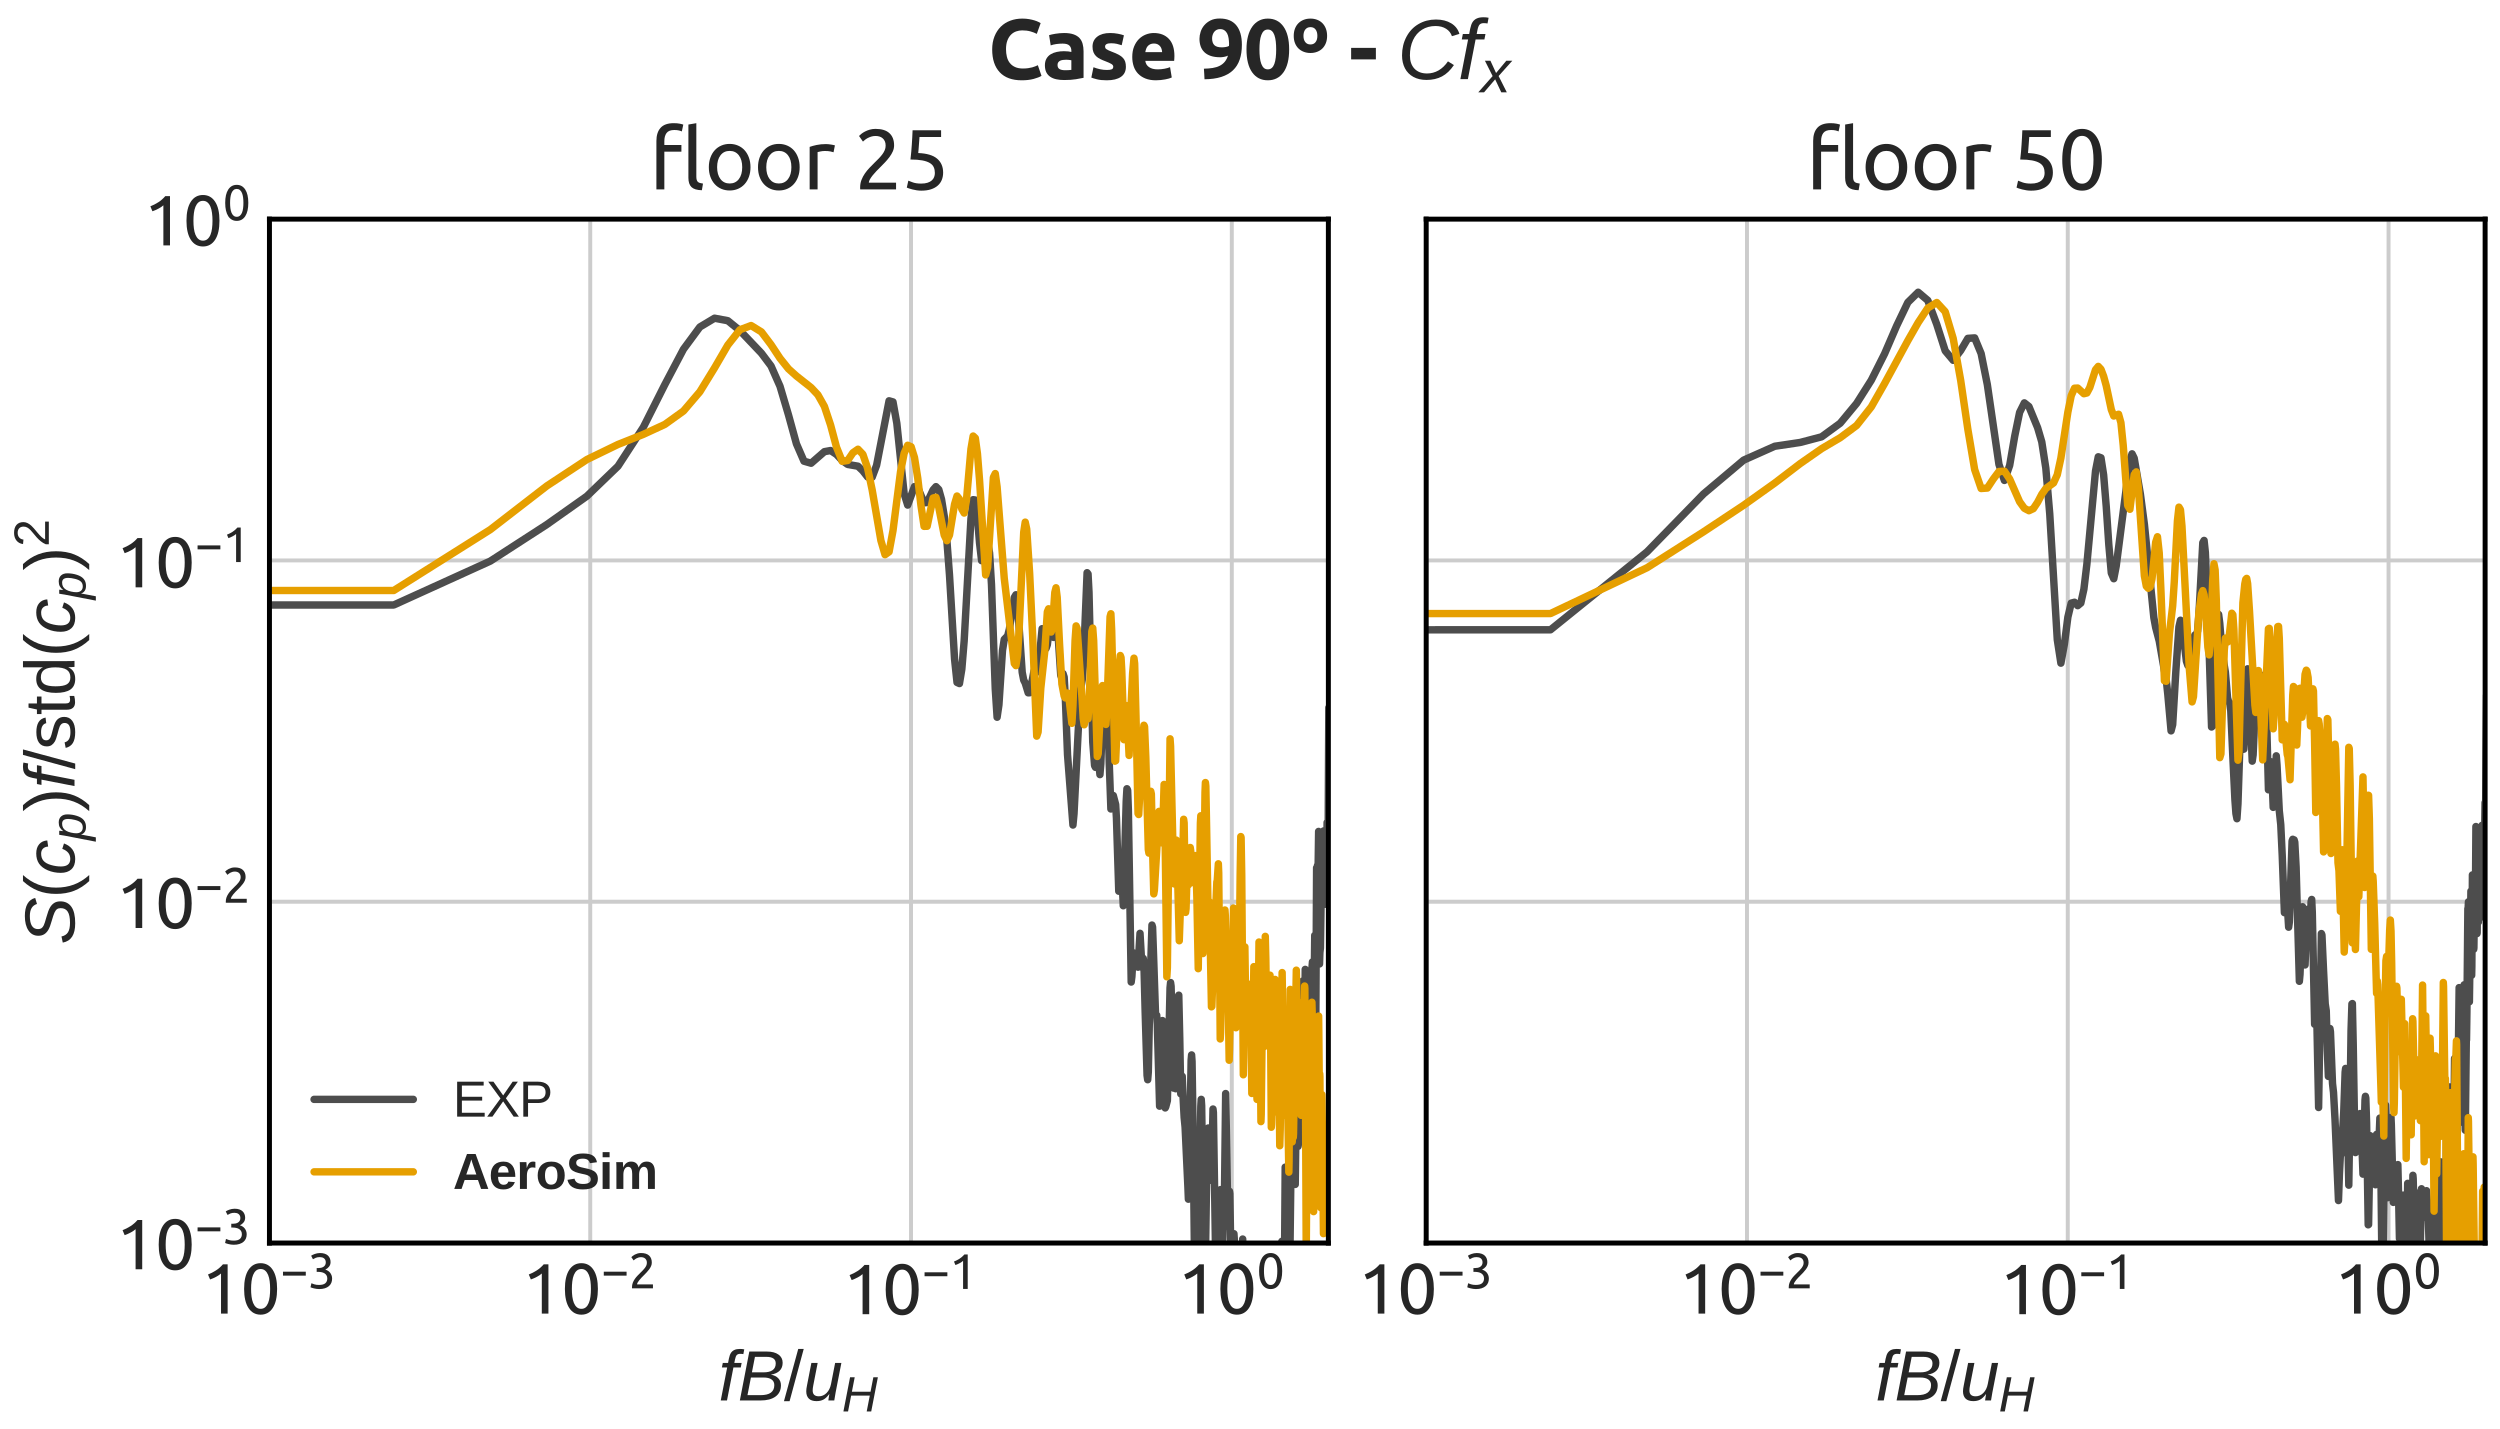
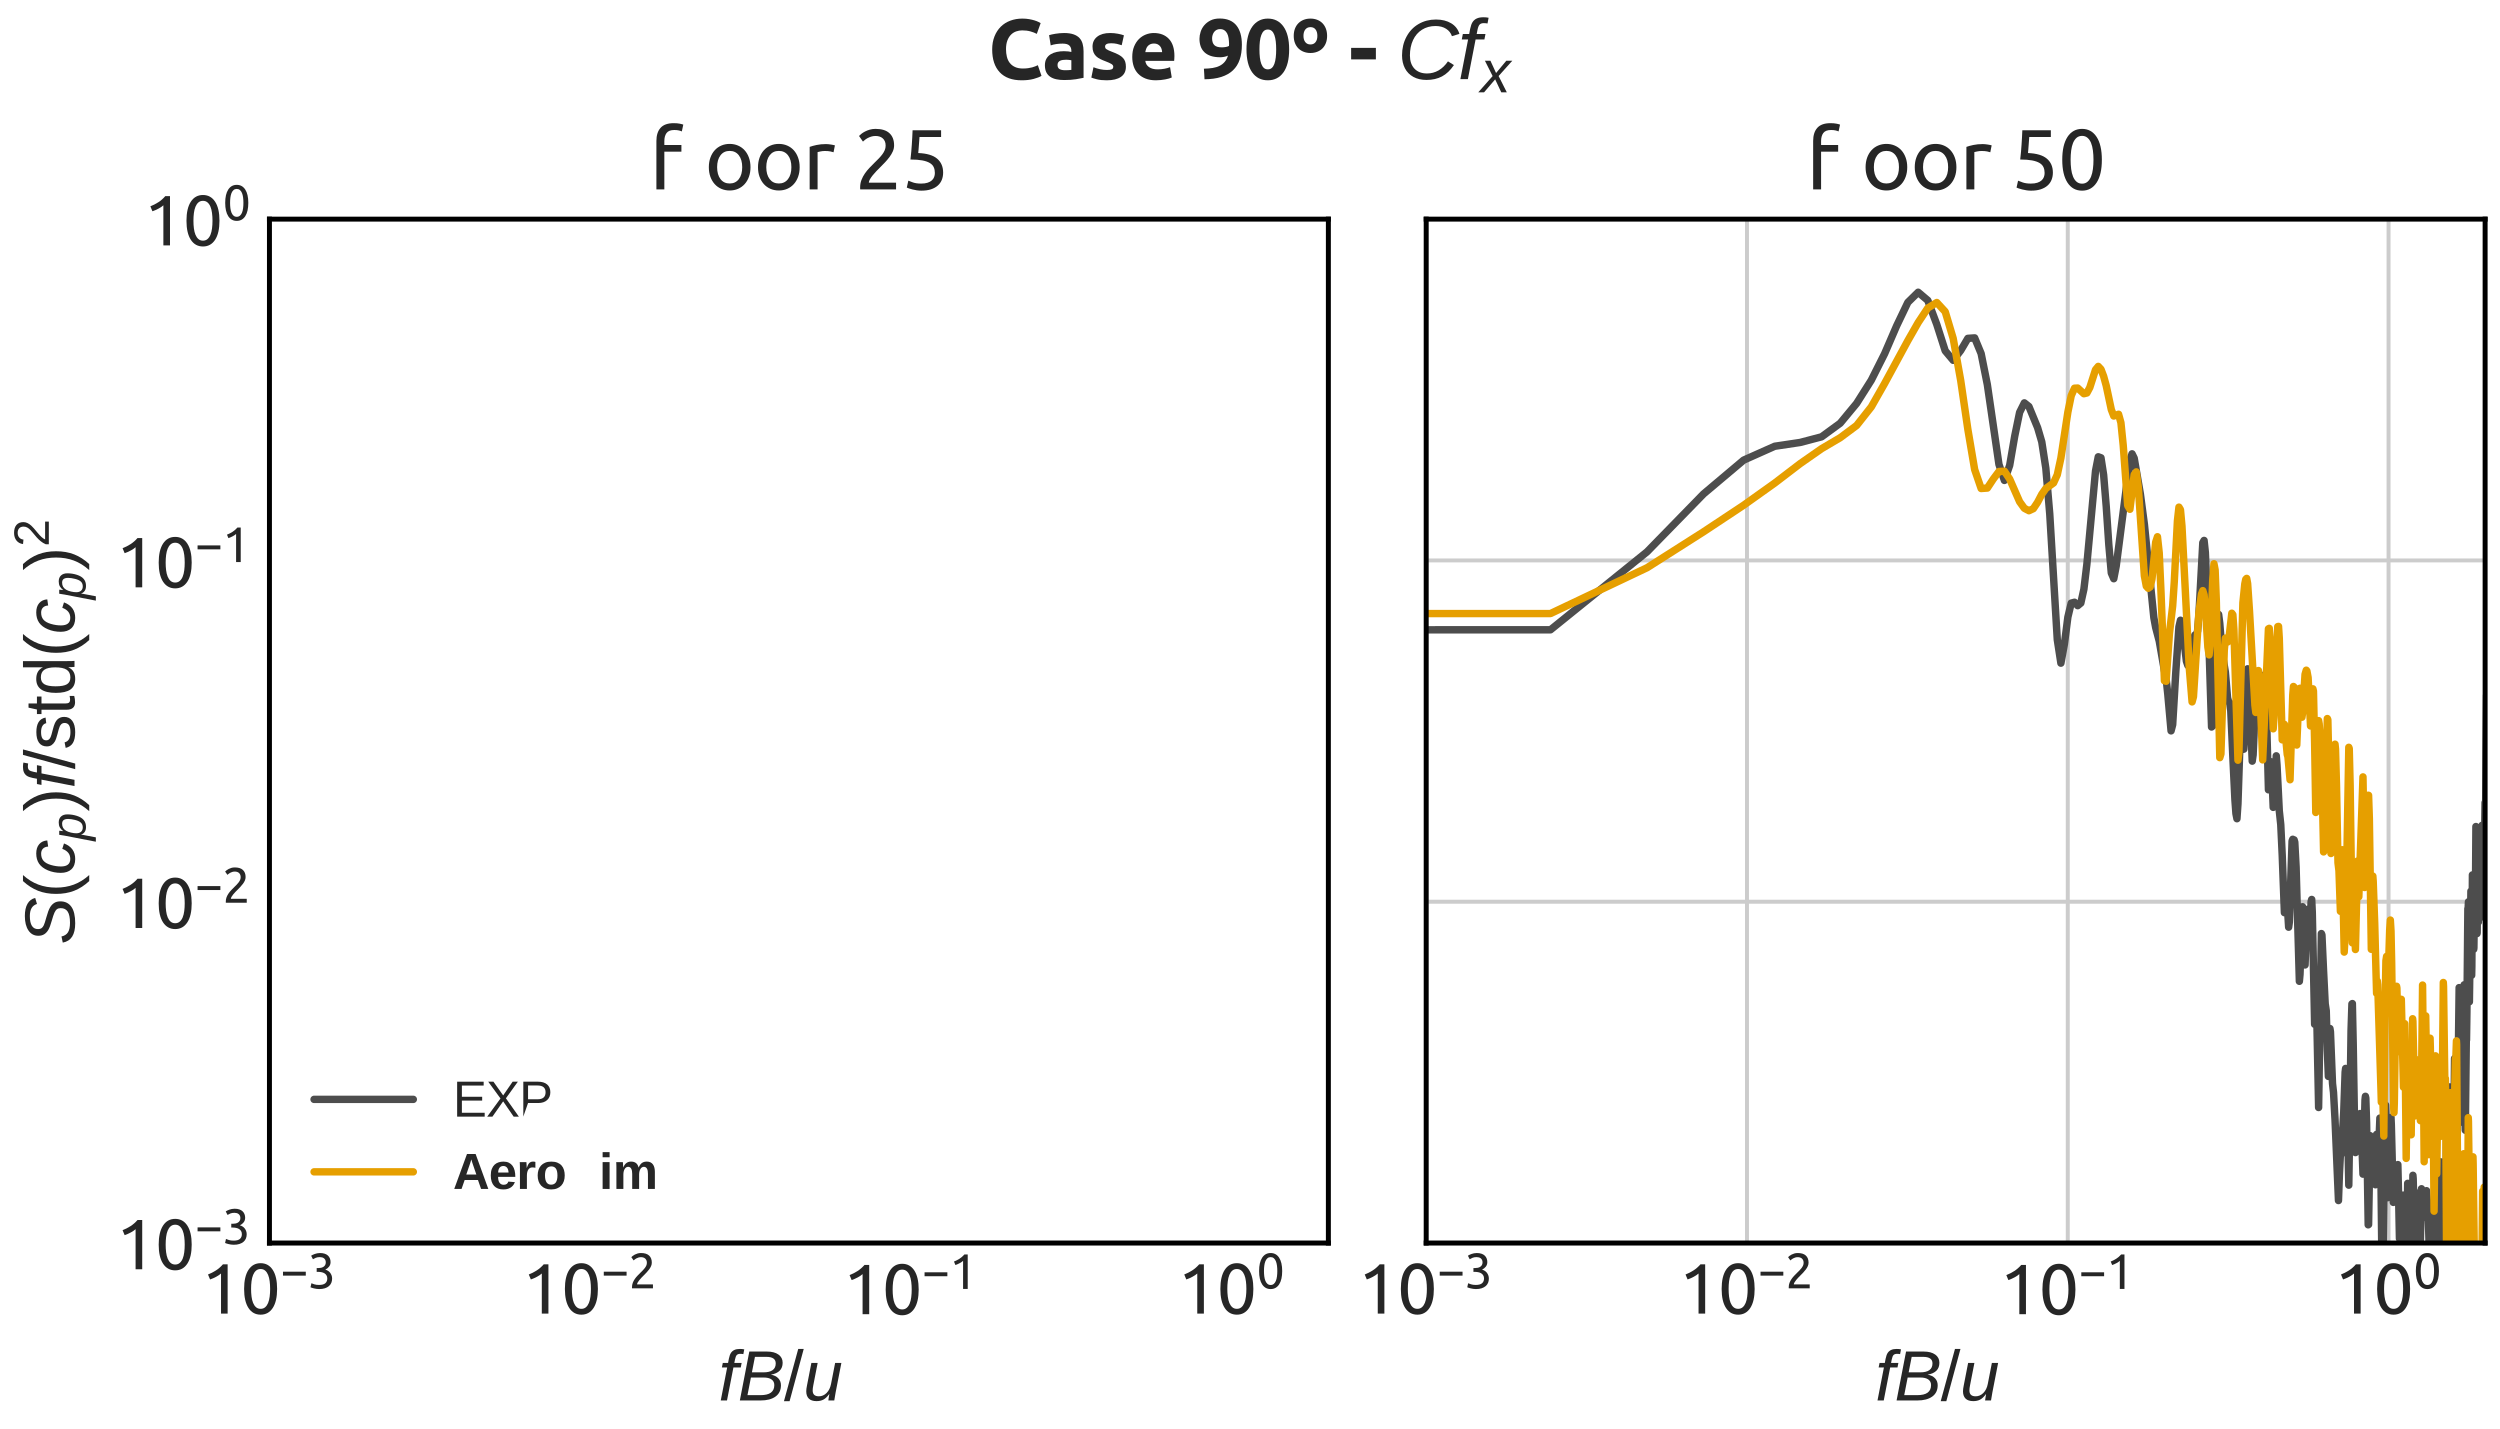
<svg xmlns="http://www.w3.org/2000/svg" xmlns:xlink="http://www.w3.org/1999/xlink" width="504pt" height="288pt" viewBox="0 0 504 288" version="1.1">
  <defs>
    <style type="text/css">*{stroke-linejoin: round; stroke-linecap: butt}</style>
  </defs>
  <g id="figure_1">
    <g id="patch_1">
      <path d="M 0 288  L 504 288  L 504 0  L 0 0  z " style="fill: #ffffff" />
    </g>
    <g id="axes_1">
      <g id="patch_2">
        <path d="M 54.32 250.594  L 267.8 250.594  L 267.8 44.18  L 54.32 44.18  z " style="fill: #ffffff" />
      </g>
      <g id="matplotlib.axis_1">
        <g id="xtick_1">
          <g id="line2d_1">
            <path d="M 54.32 250.594  L 54.32 44.18  " clip-path="url(#p94091dd476)" style="fill: none; stroke: #cccccc; stroke-width: 0.8; stroke-linecap: round" />
          </g>
          <g id="line2d_2" />
          <g id="text_1">
            <g style="fill: #262626" transform="translate(40.6 264.957) scale(0.14 -0.14)">
              <defs>
                <path id="Ubuntu-31" d="M 595 3520  Q 960 3661 1305 3881  Q 1651 4102 1939 4435  L 2362 4435  L 2362 0  L 1766 0  L 1766 3610  Q 1690 3539 1578 3462  Q 1466 3386 1334 3315  Q 1203 3245 1059 3181  Q 915 3117 781 3072  L 595 3520  z " transform="scale(0.016)" />
                <path id="Ubuntu-30" d="M 320 2221  Q 320 3334 713 3936  Q 1107 4538 1805 4538  Q 2502 4538 2896 3936  Q 3290 3334 3290 2221  Q 3290 1107 2896 505  Q 2502 -96 1805 -96  Q 1107 -96 713 505  Q 320 1107 320 2221  z M 2662 2221  Q 2662 2586 2620 2912  Q 2579 3238 2480 3481  Q 2381 3725 2214 3869  Q 2048 4013 1805 4013  Q 1562 4013 1395 3869  Q 1229 3725 1129 3481  Q 1030 3238 988 2912  Q 947 2586 947 2221  Q 947 1856 988 1529  Q 1030 1203 1129 960  Q 1229 717 1395 573  Q 1562 429 1805 429  Q 2048 429 2214 573  Q 2381 717 2480 960  Q 2579 1203 2620 1529  Q 2662 1856 2662 2221  z " transform="scale(0.016)" />
                <path id="Ubuntu-2212" d="M 339 2138  L 3270 2138  L 3270 1632  L 339 1632  L 339 2138  z " transform="scale(0.016)" />
                <path id="Ubuntu-33" d="M 1446 435  Q 2016 435 2262 659  Q 2509 883 2509 1261  Q 2509 1504 2406 1670  Q 2304 1837 2137 1936  Q 1971 2035 1750 2076  Q 1530 2118 1299 2118  L 1146 2118  L 1146 2605  L 1357 2605  Q 1517 2605 1686 2637  Q 1856 2669 1997 2752  Q 2138 2835 2227 2979  Q 2317 3123 2317 3341  Q 2317 3520 2253 3648  Q 2189 3776 2083 3859  Q 1978 3942 1840 3977  Q 1702 4013 1549 4013  Q 1242 4013 1027 3923  Q 813 3834 666 3738  L 435 4192  Q 512 4243 630 4304  Q 749 4365 896 4416  Q 1043 4467 1212 4502  Q 1382 4538 1568 4538  Q 1920 4538 2176 4451  Q 2432 4365 2598 4208  Q 2765 4051 2848 3836  Q 2931 3622 2931 3373  Q 2931 3027 2732 2780  Q 2534 2534 2253 2406  Q 2426 2355 2586 2259  Q 2746 2163 2864 2016  Q 2982 1869 3056 1677  Q 3130 1485 3130 1248  Q 3130 960 3030 713  Q 2931 467 2723 288  Q 2515 109 2201 6  Q 1888 -96 1459 -96  Q 1293 -96 1117 -70  Q 941 -45 787 -6  Q 634 32 518 70  Q 403 109 352 134  L 467 653  Q 576 602 829 518  Q 1082 435 1446 435  z " transform="scale(0.016)" />
              </defs>
              <use xlink:href="#Ubuntu-31" transform="translate(0 0.966)" />
              <use xlink:href="#Ubuntu-30" transform="translate(56.4 0.966)" />
              <use xlink:href="#Ubuntu-2212" transform="translate(113.71 37.366) scale(0.7)" />
              <use xlink:href="#Ubuntu-33" transform="translate(153.19 37.366) scale(0.7)" />
            </g>
          </g>
        </g>
        <g id="xtick_2">
          <g id="line2d_3">
            <path d="M 118.991 250.594  L 118.991 44.18  " clip-path="url(#p94091dd476)" style="fill: none; stroke: #cccccc; stroke-width: 0.8; stroke-linecap: round" />
          </g>
          <g id="line2d_4" />
          <g id="text_2">
            <g style="fill: #262626" transform="translate(105.271 264.957) scale(0.14 -0.14)">
              <defs>
                <path id="Ubuntu-32" d="M 2989 3302  Q 2989 3072 2896 2857  Q 2803 2643 2649 2435  Q 2496 2227 2304 2025  Q 2112 1824 1920 1632  Q 1811 1523 1667 1376  Q 1523 1229 1395 1069  Q 1267 909 1180 761  Q 1094 614 1094 506  L 3136 506  L 3136 0  L 448 0  Q 442 38 442 76  Q 442 115 442 147  Q 442 448 541 707  Q 640 966 800 1196  Q 960 1427 1158 1632  Q 1357 1837 1549 2029  Q 1709 2182 1853 2332  Q 1997 2483 2109 2633  Q 2221 2784 2288 2944  Q 2355 3104 2355 3283  Q 2355 3475 2294 3609  Q 2234 3744 2131 3833  Q 2029 3923 1891 3964  Q 1754 4006 1600 4006  Q 1414 4006 1260 3955  Q 1107 3904 985 3837  Q 864 3770 781 3696  Q 698 3622 653 3584  L 358 4006  Q 416 4070 531 4163  Q 646 4256 806 4339  Q 966 4422 1164 4480  Q 1363 4538 1594 4538  Q 2291 4538 2640 4214  Q 2989 3891 2989 3302  z " transform="scale(0.016)" />
              </defs>
              <use xlink:href="#Ubuntu-31" transform="translate(0 0.966)" />
              <use xlink:href="#Ubuntu-30" transform="translate(56.4 0.966)" />
              <use xlink:href="#Ubuntu-2212" transform="translate(113.71 37.366) scale(0.7)" />
              <use xlink:href="#Ubuntu-32" transform="translate(153.19 37.366) scale(0.7)" />
            </g>
          </g>
        </g>
        <g id="xtick_3">
          <g id="line2d_5">
            <path d="M 183.661 250.594  L 183.661 44.18  " clip-path="url(#p94091dd476)" style="fill: none; stroke: #cccccc; stroke-width: 0.8; stroke-linecap: round" />
          </g>
          <g id="line2d_6" />
          <g id="text_3">
            <g style="fill: #262626" transform="translate(169.941 264.957) scale(0.14 -0.14)">
              <use xlink:href="#Ubuntu-31" transform="translate(0 0.092)" />
              <use xlink:href="#Ubuntu-30" transform="translate(56.4 0.092)" />
              <use xlink:href="#Ubuntu-2212" transform="translate(113.71 36.492) scale(0.7)" />
              <use xlink:href="#Ubuntu-31" transform="translate(153.19 36.492) scale(0.7)" />
            </g>
          </g>
        </g>
        <g id="xtick_4">
          <g id="line2d_7">
            <path d="M 248.332 250.594  L 248.332 44.18  " clip-path="url(#p94091dd476)" style="fill: none; stroke: #cccccc; stroke-width: 0.8; stroke-linecap: round" />
          </g>
          <g id="line2d_8" />
          <g id="text_4">
            <g style="fill: #262626" transform="translate(237.412 264.957) scale(0.14 -0.14)">
              <use xlink:href="#Ubuntu-31" transform="translate(0 0.966)" />
              <use xlink:href="#Ubuntu-30" transform="translate(56.4 0.966)" />
              <use xlink:href="#Ubuntu-30" transform="translate(113.71 37.366) scale(0.7)" />
            </g>
          </g>
        </g>
        <g id="xtick_5">
          <g id="line2d_9" />
        </g>
        <g id="xtick_6">
          <g id="line2d_10" />
        </g>
        <g id="xtick_7">
          <g id="line2d_11" />
        </g>
        <g id="xtick_8">
          <g id="line2d_12" />
        </g>
        <g id="xtick_9">
          <g id="line2d_13" />
        </g>
        <g id="xtick_10">
          <g id="line2d_14" />
        </g>
        <g id="xtick_11">
          <g id="line2d_15" />
        </g>
        <g id="xtick_12">
          <g id="line2d_16" />
        </g>
        <g id="xtick_13">
          <g id="line2d_17" />
        </g>
        <g id="xtick_14">
          <g id="line2d_18" />
        </g>
        <g id="xtick_15">
          <g id="line2d_19" />
        </g>
        <g id="xtick_16">
          <g id="line2d_20" />
        </g>
        <g id="xtick_17">
          <g id="line2d_21" />
        </g>
        <g id="xtick_18">
          <g id="line2d_22" />
        </g>
        <g id="xtick_19">
          <g id="line2d_23" />
        </g>
        <g id="xtick_20">
          <g id="line2d_24" />
        </g>
        <g id="xtick_21">
          <g id="line2d_25" />
        </g>
        <g id="xtick_22">
          <g id="line2d_26" />
        </g>
        <g id="xtick_23">
          <g id="line2d_27" />
        </g>
        <g id="xtick_24">
          <g id="line2d_28" />
        </g>
        <g id="xtick_25">
          <g id="line2d_29" />
        </g>
        <g id="xtick_26">
          <g id="line2d_30" />
        </g>
        <g id="xtick_27">
          <g id="line2d_31" />
        </g>
        <g id="xtick_28">
          <g id="line2d_32" />
        </g>
        <g id="xtick_29">
          <g id="line2d_33" />
        </g>
        <g id="text_5">
          <g style="fill: #262626" transform="translate(144.82 282.41) scale(0.14 -0.14)">
            <defs>
              <path id="LiberationSans-Italic-66" d="M 1356 2972  L 778 0  L 216 0  L 794 2972  L 319 2972  L 400 3381  L 875 3381  L 947 3763  Q 1019 4113 1136 4286  Q 1253 4459 1447 4548  Q 1641 4638 1944 4638  Q 2175 4638 2331 4600  L 2250 4172  L 2109 4191  L 1966 4197  Q 1769 4197 1664 4095  Q 1559 3994 1497 3684  L 1438 3381  L 2097 3381  L 2016 2972  L 1356 2972  z " transform="scale(0.016)" />
              <path id="LiberationSans-Italic-42" d="M 1050 4403  L 2644 4403  Q 3297 4403 3673 4133  Q 4050 3863 4050 3397  Q 4050 2506 2991 2322  Q 3422 2250 3659 1995  Q 3897 1741 3897 1372  Q 3897 706 3409 353  Q 2922 0 2056 0  L 197 0  L 1050 4403  z M 1284 2531  L 2319 2531  Q 3428 2531 3428 3338  Q 3428 3925 2591 3925  L 1556 3925  L 1284 2531  z M 884 478  L 2034 478  Q 2691 478 2995 708  Q 3300 938 3300 1381  Q 3300 1716 3051 1891  Q 2803 2066 2338 2066  L 1194 2066  L 884 478  z " transform="scale(0.016)" />
              <path id="LiberationSans-2f" d="M 0 -63  L 1284 4638  L 1778 4638  L 506 -63  L 0 -63  z " transform="scale(0.016)" />
              <path id="LiberationSans-Italic-75" d="M 1297 3381  L 903 1366  Q 847 1091 847 897  Q 847 375 1406 375  Q 1800 375 2100 675  Q 2400 975 2500 1488  L 2869 3381  L 3431 3381  L 2913 722  Q 2850 425 2791 0  L 2259 0  Q 2259 34 2292 242  Q 2325 450 2347 578  L 2338 578  Q 2078 219 1817 80  Q 1556 -59 1197 -59  Q 734 -59 501 169  Q 269 397 269 828  Q 269 1028 334 1341  L 731 3381  L 1297 3381  z " transform="scale(0.016)" />
-               <path id="LiberationSans-Italic-48" d="M 3191 0  L 3588 2041  L 1191 2041  L 794 0  L 197 0  L 1053 4403  L 1650 4403  L 1288 2541  L 3684 2541  L 4047 4403  L 4628 4403  L 3772 0  L 3191 0  z " transform="scale(0.016)" />
            </defs>
            <use xlink:href="#LiberationSans-Italic-66" transform="translate(0 0.531)" />
            <use xlink:href="#LiberationSans-Italic-42" transform="translate(27.783 0.531)" />
            <use xlink:href="#LiberationSans-2f" transform="translate(94.482 0.531)" />
            <use xlink:href="#LiberationSans-Italic-75" transform="translate(122.266 0.531)" />
            <use xlink:href="#LiberationSans-Italic-48" transform="translate(177.881 -15.317) scale(0.7)" />
          </g>
        </g>
      </g>
      <g id="matplotlib.axis_2">
        <g id="ytick_1">
          <g id="line2d_34">
            <path d="M 54.32 250.594  L 267.8 250.594  " clip-path="url(#p94091dd476)" style="fill: none; stroke: #cccccc; stroke-width: 0.8; stroke-linecap: round" />
          </g>
          <g id="line2d_35" />
          <g id="text_6">
            <g style="fill: #262626" transform="translate(23.38 256.025) scale(0.14 -0.14)">
              <use xlink:href="#Ubuntu-31" transform="translate(0 0.966)" />
              <use xlink:href="#Ubuntu-30" transform="translate(56.4 0.966)" />
              <use xlink:href="#Ubuntu-2212" transform="translate(113.71 37.366) scale(0.7)" />
              <use xlink:href="#Ubuntu-33" transform="translate(153.19 37.366) scale(0.7)" />
            </g>
          </g>
        </g>
        <g id="ytick_2">
          <g id="line2d_36">
            <path d="M 54.32 181.789  L 267.8 181.789  " clip-path="url(#p94091dd476)" style="fill: none; stroke: #cccccc; stroke-width: 0.8; stroke-linecap: round" />
          </g>
          <g id="line2d_37" />
          <g id="text_7">
            <g style="fill: #262626" transform="translate(23.38 187.221) scale(0.14 -0.14)">
              <use xlink:href="#Ubuntu-31" transform="translate(0 0.966)" />
              <use xlink:href="#Ubuntu-30" transform="translate(56.4 0.966)" />
              <use xlink:href="#Ubuntu-2212" transform="translate(113.71 37.366) scale(0.7)" />
              <use xlink:href="#Ubuntu-32" transform="translate(153.19 37.366) scale(0.7)" />
            </g>
          </g>
        </g>
        <g id="ytick_3">
          <g id="line2d_38">
            <path d="M 54.32 112.985  L 267.8 112.985  " clip-path="url(#p94091dd476)" style="fill: none; stroke: #cccccc; stroke-width: 0.8; stroke-linecap: round" />
          </g>
          <g id="line2d_39" />
          <g id="text_8">
            <g style="fill: #262626" transform="translate(23.38 118.416) scale(0.14 -0.14)">
              <use xlink:href="#Ubuntu-31" transform="translate(0 0.092)" />
              <use xlink:href="#Ubuntu-30" transform="translate(56.4 0.092)" />
              <use xlink:href="#Ubuntu-2212" transform="translate(113.71 36.492) scale(0.7)" />
              <use xlink:href="#Ubuntu-31" transform="translate(153.19 36.492) scale(0.7)" />
            </g>
          </g>
        </g>
        <g id="ytick_4">
          <g id="line2d_40">
            <path d="M 54.32 44.18  L 267.8 44.18  " clip-path="url(#p94091dd476)" style="fill: none; stroke: #cccccc; stroke-width: 0.8; stroke-linecap: round" />
          </g>
          <g id="line2d_41" />
          <g id="text_9">
            <g style="fill: #262626" transform="translate(28.98 49.612) scale(0.14 -0.14)">
              <use xlink:href="#Ubuntu-31" transform="translate(0 0.966)" />
              <use xlink:href="#Ubuntu-30" transform="translate(56.4 0.966)" />
              <use xlink:href="#Ubuntu-30" transform="translate(113.71 37.366) scale(0.7)" />
            </g>
          </g>
        </g>
        <g id="ytick_5">
          <g id="line2d_42" />
        </g>
        <g id="ytick_6">
          <g id="line2d_43" />
        </g>
        <g id="ytick_7">
          <g id="line2d_44" />
        </g>
        <g id="ytick_8">
          <g id="line2d_45" />
        </g>
        <g id="ytick_9">
          <g id="line2d_46" />
        </g>
        <g id="ytick_10">
          <g id="line2d_47" />
        </g>
        <g id="ytick_11">
          <g id="line2d_48" />
        </g>
        <g id="ytick_12">
          <g id="line2d_49" />
        </g>
        <g id="ytick_13">
          <g id="line2d_50" />
        </g>
        <g id="ytick_14">
          <g id="line2d_51" />
        </g>
        <g id="ytick_15">
          <g id="line2d_52" />
        </g>
        <g id="ytick_16">
          <g id="line2d_53" />
        </g>
        <g id="ytick_17">
          <g id="line2d_54" />
        </g>
        <g id="ytick_18">
          <g id="line2d_55" />
        </g>
        <g id="ytick_19">
          <g id="line2d_56" />
        </g>
        <g id="ytick_20">
          <g id="line2d_57" />
        </g>
        <g id="ytick_21">
          <g id="line2d_58" />
        </g>
        <g id="ytick_22">
          <g id="line2d_59" />
        </g>
        <g id="ytick_23">
          <g id="line2d_60" />
        </g>
        <g id="ytick_24">
          <g id="line2d_61" />
        </g>
        <g id="ytick_25">
          <g id="line2d_62" />
        </g>
        <g id="ytick_26">
          <g id="line2d_63" />
        </g>
        <g id="ytick_27">
          <g id="line2d_64" />
        </g>
        <g id="ytick_28">
          <g id="line2d_65" />
        </g>
        <g id="text_10">
          <g style="fill: #262626" transform="translate(15.04 190.437) rotate(-90) scale(0.14 -0.14)">
            <defs>
              <path id="LiberationSans-Italic-53" d="M 1925 -63  Q 1147 -63 717 214  Q 288 491 181 1056  L 734 1172  Q 819 769 1109 587  Q 1400 406 1969 406  Q 2653 406 2968 611  Q 3284 816 3284 1238  Q 3284 1447 3193 1573  Q 3103 1700 2884 1801  Q 2666 1903 2131 2053  Q 1597 2200 1333 2354  Q 1069 2509 933 2728  Q 797 2947 797 3253  Q 797 3822 1276 4145  Q 1756 4469 2575 4469  Q 3263 4469 3678 4231  Q 4094 3994 4200 3538  L 3659 3378  Q 3556 3706 3289 3862  Q 3022 4019 2572 4019  Q 1397 4019 1397 3281  Q 1397 3094 1476 2975  Q 1556 2856 1739 2767  Q 1922 2678 2466 2531  Q 3075 2363 3342 2206  Q 3609 2050 3751 1826  Q 3894 1603 3894 1275  Q 3894 631 3409 284  Q 2925 -63 1925 -63  z " transform="scale(0.016)" />
              <path id="LiberationSans-28" d="M 397 1663  Q 397 2566 680 3284  Q 963 4003 1550 4638  L 2094 4638  Q 1509 3988 1236 3256  Q 963 2525 963 1656  Q 963 791 1233 62  Q 1503 -666 2094 -1325  L 1550 -1325  Q 959 -688 678 32  Q 397 753 397 1650  L 397 1663  z " transform="scale(0.016)" />
              <path id="LiberationSans-Italic-63" d="M 1466 381  Q 2106 381 2369 1100  L 2856 947  Q 2478 -63 1453 -63  Q 853 -63 531 278  Q 209 619 209 1234  Q 209 1859 436 2396  Q 663 2934 1036 3189  Q 1409 3444 1953 3444  Q 2481 3444 2789 3178  Q 3097 2913 3128 2450  L 2575 2372  Q 2556 2675 2387 2839  Q 2219 3003 1934 3003  Q 1541 3003 1297 2792  Q 1053 2581 918 2122  Q 784 1663 784 1216  Q 784 381 1466 381  z " transform="scale(0.016)" />
              <path id="LiberationSans-Italic-70" d="M 1731 -63  Q 1347 -63 1105 100  Q 863 263 763 556  L 747 556  Q 747 522 720 353  Q 694 184 400 -1328  L -159 -1328  L 619 2691  Q 691 3038 728 3381  L 1250 3381  Q 1250 3297 1229 3123  Q 1209 2950 1197 2878  L 1209 2878  Q 1438 3175 1691 3309  Q 1944 3444 2316 3444  Q 2806 3444 3079 3148  Q 3353 2853 3353 2338  Q 3353 1703 3161 1108  Q 2969 513 2620 225  Q 2272 -63 1731 -63  z M 2153 3009  Q 1844 3009 1623 2882  Q 1403 2756 1250 2501  Q 1097 2247 1009 1864  Q 922 1481 922 1178  Q 922 788 1120 570  Q 1319 353 1672 353  Q 2059 353 2284 589  Q 2509 825 2637 1339  Q 2766 1853 2766 2238  Q 2766 2622 2619 2815  Q 2472 3009 2153 3009  z " transform="scale(0.016)" />
              <path id="LiberationSans-29" d="M 1734 1650  Q 1734 747 1451 28  Q 1169 -691 581 -1325  L 38 -1325  Q 625 -669 897 57  Q 1169 784 1169 1656  Q 1169 2528 895 3256  Q 622 3984 38 4638  L 581 4638  Q 1172 4000 1453 3279  Q 1734 2559 1734 1663  L 1734 1650  z " transform="scale(0.016)" />
              <path id="LiberationSans-73" d="M 2969 934  Q 2969 456 2608 196  Q 2247 -63 1597 -63  Q 966 -63 623 145  Q 281 353 178 794  L 675 891  Q 747 619 972 492  Q 1197 366 1597 366  Q 2025 366 2223 497  Q 2422 628 2422 891  Q 2422 1091 2284 1216  Q 2147 1341 1841 1422  L 1438 1528  Q 953 1653 748 1773  Q 544 1894 428 2066  Q 313 2238 313 2488  Q 313 2950 642 3192  Q 972 3434 1603 3434  Q 2163 3434 2492 3237  Q 2822 3041 2909 2606  L 2403 2544  Q 2356 2769 2151 2889  Q 1947 3009 1603 3009  Q 1222 3009 1040 2893  Q 859 2778 859 2544  Q 859 2400 934 2306  Q 1009 2213 1156 2147  Q 1303 2081 1775 1966  Q 2222 1853 2419 1758  Q 2616 1663 2730 1547  Q 2844 1431 2906 1279  Q 2969 1128 2969 934  z " transform="scale(0.016)" />
              <path id="LiberationSans-74" d="M 1731 25  Q 1453 -50 1163 -50  Q 488 -50 488 716  L 488 2972  L 97 2972  L 97 3381  L 509 3381  L 675 4138  L 1050 4138  L 1050 3381  L 1675 3381  L 1675 2972  L 1050 2972  L 1050 838  Q 1050 594 1129 495  Q 1209 397 1406 397  Q 1519 397 1731 441  L 1731 25  z " transform="scale(0.016)" />
              <path id="LiberationSans-64" d="M 2566 544  Q 2409 219 2151 78  Q 1894 -63 1513 -63  Q 872 -63 570 368  Q 269 800 269 1675  Q 269 3444 1513 3444  Q 1897 3444 2153 3303  Q 2409 3163 2566 2856  L 2572 2856  L 2566 3234  L 2566 4638  L 3128 4638  L 3128 697  Q 3128 169 3147 0  L 2609 0  Q 2600 50 2589 231  Q 2578 413 2578 544  L 2566 544  z M 859 1694  Q 859 984 1046 678  Q 1234 372 1656 372  Q 2134 372 2350 703  Q 2566 1034 2566 1731  Q 2566 2403 2350 2715  Q 2134 3028 1663 3028  Q 1238 3028 1048 2714  Q 859 2400 859 1694  z " transform="scale(0.016)" />
              <path id="LiberationSans-32" d="M 322 0  L 322 397  Q 481 763 711 1042  Q 941 1322 1194 1548  Q 1447 1775 1695 1969  Q 1944 2163 2144 2356  Q 2344 2550 2467 2762  Q 2591 2975 2591 3244  Q 2591 3606 2378 3806  Q 2166 4006 1788 4006  Q 1428 4006 1195 3811  Q 963 3616 922 3263  L 347 3316  Q 409 3844 795 4156  Q 1181 4469 1788 4469  Q 2453 4469 2811 4155  Q 3169 3841 3169 3263  Q 3169 3006 3051 2753  Q 2934 2500 2703 2247  Q 2472 1994 1819 1463  Q 1459 1169 1246 933  Q 1034 697 941 478  L 3238 478  L 3238 0  L 322 0  z " transform="scale(0.016)" />
            </defs>
            <use xlink:href="#LiberationSans-Italic-53" transform="translate(0 0.141)" />
            <use xlink:href="#LiberationSans-28" transform="translate(66.699 0.141)" />
            <use xlink:href="#LiberationSans-Italic-63" transform="translate(100 0.141)" />
            <use xlink:href="#LiberationSans-Italic-70" transform="translate(150 -15.708) scale(0.7)" />
            <use xlink:href="#LiberationSans-29" transform="translate(191.572 0.141)" />
            <use xlink:href="#LiberationSans-Italic-66" transform="translate(224.873 0.141)" />
            <use xlink:href="#LiberationSans-2f" transform="translate(252.656 0.141)" />
            <use xlink:href="#LiberationSans-73" transform="translate(280.439 0.141)" />
            <use xlink:href="#LiberationSans-74" transform="translate(330.439 0.141)" />
            <use xlink:href="#LiberationSans-64" transform="translate(358.222 0.141)" />
            <use xlink:href="#LiberationSans-28" transform="translate(413.838 0.141)" />
            <use xlink:href="#LiberationSans-Italic-63" transform="translate(447.138 0.141)" />
            <use xlink:href="#LiberationSans-Italic-70" transform="translate(497.138 -15.708) scale(0.7)" />
            <use xlink:href="#LiberationSans-29" transform="translate(538.711 0.141)" />
            <use xlink:href="#LiberationSans-32" transform="translate(572.936 37.12) scale(0.7)" />
          </g>
        </g>
      </g>
      <g id="line2d_66">
        <path d="M -1 121.973  L 79.381 121.965  L 98.849 113.117  L 110.237 105.749  L 118.317 100.028  L 124.584 93.99  L 129.705 86.113  L 134.034 77.52  L 137.785 70.406  L 141.093 65.922  L 144.052 64.15  L 146.729 64.658  L 149.173 66.645  L 153.502 71.203  L 155.44 73.782  L 157.252 77.878  L 158.955 83.637  L 160.56 89.472  L 162.079 92.973  L 163.52 93.387  L 166.197 91.057  L 167.445 90.827  L 168.64 91.61  L 169.787 92.835  L 170.888 93.629  L 172.97 93.985  L 173.955 94.929  L 174.908 96.149  L 175.828 96.198  L 176.72 93.806  L 179.237 80.803  L 180.028 81.029  L 180.798 85.321  L 182.276 99.538  L 182.987 101.822  L 184.358 98.099  L 185.019 98.293  L 186.295 101.37  L 186.913 101.307  L 188.108 98.765  L 188.687 98.109  L 189.255 98.683  L 189.811 100.662  L 190.356 104.027  L 190.891 108.97  L 191.416 115.906  L 192.438 132.864  L 192.935 137.577  L 193.423 137.804  L 193.903 134.905  L 194.375 129.202  L 195.746 104.573  L 196.188 100.737  L 196.623 100.804  L 197.052 104.32  L 197.475 109.468  L 197.891 113.032  L 198.301 112.861  L 198.705 110.557  L 199.103 109.353  L 199.496 111.481  L 199.883 117.848  L 200.643 138.876  L 201.015 144.593  L 201.382 142.102  L 202.102 131.135  L 202.455 128.905  L 203.149 128.188  L 203.489 126.825  L 204.486 120.438  L 204.811 119.904  L 205.132 121.719  L 206.074 135.532  L 206.381 137.112  L 206.684 137.707  L 207.282 139.67  L 207.576 139.662  L 207.867 138.383  L 208.44 135.325  L 208.722 135.089  L 209.002 135.515  L 209.279 135.056  L 210.093 126.744  L 210.359 126.973  L 210.884 130.721  L 211.143 129.977  L 211.653 125.804  L 211.905 125.989  L 212.402 128.503  L 212.648 128.27  L 212.891 127.32  L 213.132 127.14  L 213.371 128.981  L 213.843 136.128  L 214.076 136.782  L 214.307 135.799  L 214.537 136.514  L 214.764 140.561  L 215.213 152.158  L 216.306 166.328  L 216.52 164.077  L 217.768 139.477  L 218.173 137.083  L 218.372 134.653  L 219.158 115.456  L 219.351 115.714  L 219.543 119.402  L 219.922 134.853  L 220.297 149.595  L 220.667 154.353  L 220.849 154.697  L 221.212 152.242  L 221.391 152.5  L 221.747 156.159  L 221.923 153.99  L 222.272 144.435  L 222.445 142.508  L 222.616 142.491  L 222.787 142.335  L 223.126 140.236  L 223.293 141.859  L 223.626 153.913  L 223.954 163.089  L 224.44 160.378  L 224.917 162.194  L 225.075 164.96  L 225.541 179.668  L 226.001 172.985  L 226.452 182.601  L 226.75 172.006  L 227.044 161.534  L 227.19 159.012  L 227.335 159.306  L 227.479 163.29  L 228.049 197.979  L 228.19 196.865  L 228.47 192.079  L 228.608 192.479  L 228.746 193.569  L 228.884 193.701  L 229.02 193.171  L 229.156 193.537  L 229.292 194.864  L 229.426 194.984  L 229.827 188.158  L 230.221 195.022  L 230.352 194.266  L 230.481 193.21  L 230.611 194.269  L 230.867 204.085  L 231.247 216.799  L 231.373 217.671  L 231.498 216.135  L 231.87 198.076  L 232.237 186.493  L 232.359 186.906  L 232.6 193.831  L 232.958 204.538  L 233.194 204.668  L 233.311 206.506  L 233.775 223.009  L 234.004 214.341  L 234.232 206.335  L 234.345 205.746  L 234.457 207.895  L 234.903 223.358  L 235.014 223.131  L 235.342 221.89  L 235.559 213.12  L 235.881 199.14  L 235.988 198.081  L 236.094 198.842  L 236.305 207.29  L 236.515 218.458  L 236.619 219.37  L 236.826 218.048  L 237.032 219.491  L 237.236 212.775  L 237.54 200.847  L 237.64 200.63  L 237.84 209.362  L 238.039 220.516  L 238.137 220.28  L 238.334 216.977  L 238.529 221.612  L 238.723 225.26  L 238.915 227.221  L 239.484 239.382  L 239.578 241.759  L 239.672 239.999  L 240.134 213.728  L 240.226 212.675  L 240.317 213.984  L 240.499 225.785  L 240.859 258.148  L 241.215 245.553  L 241.303 246.815  L 241.566 254.706  L 241.74 243.97  L 242.084 223.055  L 242.17 221.632  L 242.255 222.912  L 242.425 234.708  L 242.761 262.509  L 242.845 263.185  L 243.011 253.896  L 243.34 232.058  L 243.585 227.405  L 243.666 227.736  L 243.988 235.739  L 244.068 236.004  L 244.227 237.97  L 244.385 231.071  L 244.542 223.581  L 244.621 224.294  L 244.854 239.276  L 245.086 254.582  L 245.163 253.678  L 245.392 245.734  L 245.468 245.311  L 245.695 242.908  L 245.845 244.185  L 246.069 239.825  L 246.217 249.418  L 246.365 256.835  L 246.584 246.016  L 246.657 246.532  L 246.73 247.468  L 246.803 244.76  L 247.091 220.459  L 247.233 227.749  L 247.447 240.227  L 247.658 244.527  L 247.728 243.987  L 247.868 240.171  L 247.937 240.66  L 248.283 261.899  L 248.351 260.866  L 248.76 248.717  L 248.827 249.686  L 249.295 273.15  L 249.361 275.617  L 249.427 274.5  L 249.689 261.128  L 249.82 263.483  L 250.078 256.47  L 250.207 258.84  L 250.271 258.681  L 250.526 249.792  L 250.652 257.048  L 250.841 265.546  L 250.966 264.242  L 251.028 264.632  L 251.091 264.579  L 251.215 263.151  L 251.338 268.202  L 251.461 272.347  L 251.705 256.188  L 251.766 258.025  L 252.068 282.155  L 252.128 281.647  L 252.307 279.501  L 252.425 280.096  L 252.485 279.966  L 252.779 276.422  L 252.895 273.064  L 252.954 273.664  L 253.012 273.696  L 253.185 262.53  L 253.243 263.001  L 253.469 289  M 253.545 289  L 253.7 282.375  L 253.756 283.072  L 253.869 288.587  L 253.925 287.973  L 254.093 278.978  L 254.149 279.087  L 254.316 282.087  L 254.426 286.389  L 254.481 286.18  L 254.591 282.485  L 254.646 282.978  L 254.755 285.272  L 255.027 263.569  L 255.135 265.78  L 255.467 289  M 255.929 289  L 256.139 283.249  L 256.225 289  M 256.396 289  L 256.551 273.555  L 256.602 274.378  L 256.907 286.334  L 256.957 286.199  L 257.058 281.339  L 257.258 269.618  L 257.308 269.949  L 257.358 269.779  L 257.704 256.852  L 257.753 257.826  L 257.948 275.376  L 257.997 273.703  L 258.431 250.246  L 258.478 251.492  L 258.621 258.836  L 258.669 258.28  L 258.716 257.725  L 258.858 264.999  L 258.905 261.3  L 259.093 235.3  L 259.139 236.333  L 259.372 257.036  L 259.464 271.049  L 259.51 271.027  L 259.739 239.088  L 259.785 241.672  L 259.967 256.954  L 260.012 255.883  L 260.416 222.783  L 260.505 220.71  L 260.55 220.833  L 260.682 223.841  L 260.859 234.676  L 260.902 232.026  L 260.946 230.209  L 260.99 231.467  L 261.121 238.776  L 261.466 212.263  L 261.509 214.924  L 261.68 231.108  L 261.723 230.873  L 262.187 225.922  L 262.312 217.824  L 262.354 215.691  L 262.396 216.092  L 262.437 217.889  L 262.479 217.649  L 262.644 197.766  L 262.685 198.645  L 262.89 220.886  L 262.931 217.721  L 263.134 195.43  L 263.174 196.794  L 263.214 198.046  L 263.255 197.67  L 263.295 196.533  L 263.335 196.943  L 263.456 210.084  L 263.535 205.261  L 263.615 199.585  L 263.655 201.138  L 263.734 207.268  L 263.774 207.177  L 263.932 195.801  L 263.971 197.297  L 264.049 199.424  L 264.088 198.574  L 264.128 198.173  L 264.283 205.346  L 264.322 203.372  L 264.516 194.827  L 264.592 193.915  L 264.86 203.344  L 264.898 202.012  L 265.05 188.574  L 265.088 190.192  L 265.238 207.742  L 265.276 204.793  L 265.425 174.944  L 265.463 175.658  L 265.537 177.819  L 265.574 176.09  L 265.611 174.455  L 265.685 175.803  L 265.722 175.548  L 265.833 167.617  L 265.869 170.076  L 266.016 194.328  L 266.089 192.019  L 266.198 191.102  L 266.487 171.104  L 266.523 170.873  L 266.666 181.858  L 266.737 178.188  L 266.843 167.516  L 266.914 168.879  L 267.02 170.539  L 267.126 182.305  L 267.161 180.547  L 267.231 175.071  L 267.266 176.177  L 267.336 180.445  L 267.37 179.898  L 267.544 165.813  L 267.613 168.546  L 267.716 175.586  L 267.888 142.677  L 267.956 148.506  L 268.058 164.736  L 268.092 163.485  L 268.261 141.995  L 268.328 145.252  L 268.496 169.878  L 268.563 165.663  L 268.828 139.49  L 268.861 140.836  L 269.157 183.486  L 269.222 177.46  L 269.32 168.121  L 269.385 169.886  L 269.449 172.388  L 269.482 171.607  L 269.643 154.242  L 269.707 158.149  L 269.803 166.689  L 269.835 165.119  L 269.898 161.398  L 269.962 163.136  L 269.993 163.132  L 270.152 147.211  L 270.183 149.716  L 270.309 164.569  L 270.371 161.2  L 270.403 159.935  L 270.434 160.837  L 270.558 171.493  L 270.589 170.679  L 270.713 148.078  L 270.867 121.073  L 270.929 127.569  L 271.051 166.125  L 271.082 157.198  L 271.173 139.055  L 271.234 141.538  L 271.294 135.619  L 271.385 126.374  L 271.415 129.801  L 271.505 142.622  L 271.565 139.547  L 271.745 133.938  L 271.774 133.271  L 271.804 134.759  L 271.952 163.172  L 272.041 154.765  L 272.1 156.757  L 272.188 165.317  L 272.217 164.243  L 272.451 121.451  L 272.48 124.03  L 272.739 156.246  L 272.768 157.659  L 272.797 154.524  L 272.94 120.95  L 272.997 128.463  L 273.025 132.266  L 273.054 130.156  L 273.139 115.666  L 273.196 120.441  L 273.252 125.183  L 273.28 123.549  L 273.365 117.616  L 273.393 120.258  L 273.617 170.034  L 273.672 162.124  L 273.783 145.206  L 273.811 146.629  L 273.839 147.139  L 273.922 141.811  L 273.977 144.1  L 274.059 147.226  L 274.059 147.226  " clip-path="url(#p94091dd476)" style="fill: none; stroke: #4d4d4d; stroke-width: 1.5; stroke-linecap: round" />
      </g>
      <g id="line2d_67">
        <path d="M -1 119.057  L 79.382 119.043  L 98.849 106.769  L 110.237 97.966  L 118.317 92.644  L 124.584 89.603  L 129.705 87.564  L 134.035 85.56  L 137.785 82.862  L 141.093 78.981  L 144.052 74.168  L 146.729 69.561  L 149.173 66.472  L 151.421 65.63  L 153.502 66.914  L 155.44 69.487  L 157.253 72.23  L 158.955 74.36  L 160.561 75.801  L 163.52 78.14  L 164.89 79.6  L 166.197 81.927  L 167.445 85.687  L 168.641 90.155  L 169.787 93  L 170.889 92.834  L 171.949 91.277  L 172.97 90.565  L 173.956 91.593  L 174.908 94.397  L 175.829 98.771  L 177.585 108.961  L 178.423 111.827  L 179.237 111.244  L 180.029 106.962  L 181.547 95.102  L 182.277 91.369  L 182.988 89.768  L 183.681 90.066  L 184.358 92.228  L 185.019 96.395  L 185.665 101.902  L 186.296 106.112  L 186.913 106.093  L 188.108 100.409  L 188.687 100.255  L 189.255 102.278  L 190.356 107.883  L 190.891 109.007  L 191.416 107.87  L 192.438 101.651  L 192.935 100.001  L 193.423 100.622  L 193.904 102.613  L 194.376 103.43  L 194.84 100.782  L 195.746 90.51  L 196.188 87.909  L 196.624 88.325  L 197.052 91.46  L 197.475 96.777  L 198.705 115.905  L 199.103 114.398  L 200.266 96.234  L 200.643 95.472  L 201.015 98.138  L 202.455 116.58  L 204.487 133.768  L 204.811 134.191  L 205.132 132.118  L 205.45 127.045  L 206.381 107.298  L 206.684 105.264  L 206.985 106.667  L 207.576 115.581  L 208.155 127.586  L 209.002 148.404  L 209.279 147.572  L 209.824 138.741  L 210.623 131.35  L 211.143 123.344  L 211.4 122.732  L 211.906 127.421  L 212.155 126.718  L 212.648 119.441  L 212.891 118.498  L 213.132 120.416  L 213.608 129.885  L 214.076 137.891  L 214.537 140.348  L 214.764 140.698  L 215.214 139.722  L 215.436 140.177  L 216.091 145.819  L 216.307 142.268  L 216.732 129.173  L 216.943 126.187  L 217.151 126.687  L 218.173 141.354  L 218.373 144.818  L 218.571 146.117  L 218.964 144.361  L 219.158 144.841  L 219.351 144.909  L 219.543 141.909  L 220.111 127.303  L 220.297 126.629  L 220.483 129.145  L 221.212 152.502  L 221.392 151.957  L 222.098 138.613  L 222.272 138.213  L 222.445 139.495  L 222.957 146.045  L 223.126 143.452  L 223.791 124.334  L 223.954 123.733  L 224.117 127.095  L 224.759 153.451  L 224.917 153.372  L 225.231 146.172  L 225.696 133.715  L 225.849 132.153  L 226.001 132.566  L 226.152 135.269  L 226.602 149.124  L 226.75 147.858  L 227.044 142.243  L 227.19 143.256  L 227.623 152.295  L 227.908 144.675  L 228.331 135.809  L 228.609 132.688  L 228.747 133.776  L 229.021 144.658  L 229.427 164.006  L 229.561 164.207  L 230.352 148.945  L 230.611 146.211  L 230.739 146.46  L 230.995 152.694  L 231.499 171.273  L 231.623 171.985  L 231.993 159.523  L 232.116 160.08  L 232.359 171.21  L 232.6 180.205  L 232.72 179.507  L 233.66 163.578  L 233.775 163.871  L 234.119 168.285  L 234.232 169.921  L 234.345 169.252  L 234.681 158.146  L 234.793 160.899  L 235.233 196.918  L 235.342 195.101  L 235.881 148.946  L 235.988 150.431  L 236.619 177.221  L 236.723 178.2  L 236.827 177.474  L 237.135 169.367  L 237.237 170.451  L 237.741 189.652  L 237.94 183.968  L 238.138 178.33  L 238.236 177.825  L 238.334 176.671  L 238.626 165.167  L 238.723 165.923  L 239.011 183.936  L 239.106 183.206  L 239.391 173.758  L 239.578 178.399  L 239.672 178.153  L 239.95 170.853  L 240.043 171.484  L 240.318 177.933  L 240.409 177.538  L 240.68 173.472  L 240.949 172.482  L 241.126 175.124  L 241.303 181.513  L 241.566 195.287  L 241.74 184.006  L 241.999 165.939  L 242.085 164.463  L 242.17 166.751  L 242.509 192.237  L 242.678 180.782  L 242.928 159.77  L 243.011 157.762  L 243.094 158.484  L 243.258 167.106  L 243.585 185.962  L 243.747 181.73  L 243.828 182.032  L 243.988 190.542  L 244.227 202.978  L 244.306 202.902  L 244.543 196.481  L 245.316 177.765  L 245.393 177.576  L 245.62 174.143  L 245.695 176.014  L 245.846 191.22  L 245.995 209.452  L 246.069 208.155  L 246.365 192.343  L 246.512 194.77  L 246.585 194.222  L 246.947 183.458  L 247.019 184.514  L 247.305 199.246  L 247.376 197.211  L 247.447 195.19  L 247.517 195.65  L 247.798 213.743  L 247.868 211.688  L 248.146 197.895  L 248.283 199.544  L 248.692 183.066  L 248.76 183.213  L 248.895 190.389  L 249.162 207.194  L 249.228 206.691  L 249.427 201.173  L 249.689 193.957  L 249.82 195.579  L 250.014 176.523  L 250.143 168.653  L 250.207 168.86  L 250.335 176.432  L 250.653 216.675  L 250.716 213.249  L 250.966 190.898  L 251.215 208.696  L 251.277 207.887  L 251.645 198.388  L 251.827 205.535  L 251.887 204.88  L 252.068 198.736  L 252.188 206.2  L 252.366 220.442  L 252.779 194.874  L 252.896 199.896  L 253.186 218.822  L 253.243 218.769  L 253.358 220.448  L 253.415 221.642  L 253.472 220.815  L 253.813 189.914  L 253.869 190.572  L 253.982 199.349  L 254.205 226.117  L 254.261 224.631  L 254.537 200.312  L 254.592 200.677  L 254.81 211.049  L 254.865 210.271  L 255.081 188.771  L 255.189 193.271  L 255.349 205.092  L 255.509 200.993  L 255.562 201.151  L 255.773 205.678  L 255.826 205.615  L 256.035 196.596  L 256.087 199.535  L 256.294 227.251  L 256.346 226.71  L 256.602 217.96  L 256.653 217.072  L 256.755 221.857  L 256.806 224.263  L 256.857 221.533  L 257.058 197.456  L 257.108 199.386  L 257.358 223.93  L 257.408 222.33  L 257.704 204.92  L 257.753 205.817  L 257.997 230.981  L 258.094 227.59  L 258.479 196.072  L 258.669 208.734  L 258.764 206.533  L 258.811 206.481  L 258.905 212.612  L 258.999 221.044  L 259.046 220.254  L 259.233 206.625  L 259.418 225.088  L 259.51 222.947  L 259.556 222.311  L 259.648 225.712  L 259.831 236.304  L 259.876 234.02  L 260.103 199.466  L 260.148 199.884  L 260.282 206.253  L 260.506 230.211  L 260.55 229.136  L 260.639 227.818  L 260.727 229.282  L 260.771 228.595  L 261.337 195.59  L 261.381 197.31  L 261.552 216.478  L 261.638 212.751  L 261.766 206.267  L 261.893 220.489  L 261.935 224.358  L 261.977 222.375  L 262.145 207.034  L 262.229 213.526  L 262.313 224.845  L 262.354 224.438  L 262.52 202.094  L 262.562 202.314  L 262.685 209.575  L 262.726 208.154  L 262.89 204.703  L 263.012 198.784  L 263.053 199.212  L 263.174 217.428  L 263.336 252.996  L 263.376 247.02  L 263.536 217.479  L 263.576 218.04  L 263.655 222.008  L 263.695 220.394  L 263.853 208.001  L 263.892 209.021  L 264.089 229.025  L 264.128 225.272  L 264.322 209.298  L 264.477 202.055  L 264.554 205.079  L 264.822 244.26  L 264.936 240.856  L 265.012 233.968  L 265.163 214.9  L 265.201 217.458  L 265.351 234.569  L 265.388 231.499  L 265.537 214.813  L 265.574 215.713  L 265.685 221.08  L 265.833 204.841  L 265.87 207.972  L 265.98 220.341  L 266.016 218.334  L 266.053 216.485  L 266.089 217.045  L 266.271 243.471  L 266.343 235.56  L 266.487 220.665  L 266.523 221.807  L 266.808 248.7  L 266.844 245.729  L 266.95 232.091  L 266.985 233.306  L 267.161 247.395  L 267.196 244.403  L 267.336 226.855  L 267.371 228.785  L 267.51 245.644  L 267.544 243.146  L 267.648 230.216  L 267.682 231.221  L 267.785 241.22  L 267.854 237.636  L 267.888 236.414  L 267.922 237.748  L 268.092 252.362  L 268.126 248.62  L 268.261 223.549  L 268.329 227.988  L 268.396 235.132  L 268.429 232.893  L 268.563 218.347  L 268.596 221.069  L 268.696 236.996  L 268.763 232.784  L 268.862 223.988  L 268.895 225.829  L 268.928 227.576  L 268.961 226.613  L 269.125 207.655  L 269.19 211.172  L 269.32 231.2  L 269.385 230.453  L 269.579 220.824  L 269.611 222.167  L 269.707 237.071  L 269.771 247.69  L 269.803 245.047  L 269.93 215.637  L 269.994 221.144  L 270.089 239.628  L 270.12 235.466  L 270.183 230.447  L 270.215 233.998  L 270.34 265.158  L 270.372 260.563  L 270.528 224.889  L 270.559 226.443  L 270.683 238.465  L 270.714 234.812  L 270.806 220.987  L 270.837 223.379  L 270.96 255.402  L 271.051 246.978  L 271.143 241.466  L 271.234 224.405  L 271.295 228.342  L 271.385 237.222  L 271.415 235.803  L 271.536 226.917  L 271.596 231.365  L 271.685 244.511  L 271.715 240.686  L 271.775 234.389  L 271.834 235.693  L 271.953 243.109  L 271.982 241.763  L 272.1 231.088  L 272.129 232.156  L 272.247 243.597  L 272.305 239.478  L 272.334 237.682  L 272.393 239.396  L 272.509 247.214  L 272.538 246.956  L 272.653 235.61  L 272.711 238.596  L 272.912 259.295  L 272.997 253.811  L 273.168 235.295  L 273.196 237.601  L 273.421 258.374  L 273.533 231.996  L 273.589 239.036  L 273.673 255.129  L 273.701 251.365  L 273.784 237.55  L 273.811 240.722  L 273.977 273.727  L 274.004 270.073  L 274.114 250.06  L 274.142 251.912  L 274.251 266.489  L 274.278 263.293  L 274.441 252.844  L 274.495 256.709  L 274.576 266.167  L 274.603 262.169  L 274.683 247.318  L 274.737 251.536  L 274.79 256.608  L 274.817 253.669  L 274.897 243.913  L 274.95 249.669  L 275.03 259.58  L 275.083 257.018  L 275.162 246.399  L 275.215 253.712  L 275.294 274.509  L 275.346 263.695  L 275.451 238.77  L 275.477 241.534  L 275.581 267.098  L 275.633 256.14  L 275.659 253.674  L 275.71 257.221  L 275.865 269.193  L 275.891 266.822  L 275.942 262.2  L 275.993 266.144  L 276.045 269.368  L 276.07 266.814  L 276.324 241.537  L 276.375 247.762  L 276.576 285.079  L 276.676 260.465  L 276.751 268.143  L 276.975 283.36  L 276.999 279.511  L 277.172 250.531  L 277.196 251.121  L 277.367 261.274  L 277.392 259.924  L 277.465 254.562  L 277.489 256.893  L 277.707 281.433  L 277.731 279.086  L 277.779 274.256  L 277.827 278.349  L 277.875 282.183  L 277.899 277.908  L 277.947 271.605  L 277.994 278.278  L 278.042 285.378  L 278.089 279.783  L 278.184 257.368  L 278.232 263.248  L 278.279 271.016  L 278.326 267.36  L 278.397 258.224  L 278.444 264.36  L 278.514 274.301  L 278.561 267.73  L 278.607 265.284  L 278.654 269.059  L 278.747 278.125  L 278.793 275.282  L 278.84 272.636  L 278.909 274.889  L 278.994 289  M 279.316 289  L 279.435 257.961  L 279.503 268.932  L 279.585 289  M 280.372 289  L 280.502 270.918  L 280.545 271.396  L 280.632 277.537  L 280.654 274.889  L 280.697 269.708  L 280.74 273.497  L 280.827 285.362  L 280.87 282.221  L 280.977 275.267  L 281.02 276.898  L 281.084 281.225  L 281.127 277.243  L 281.297 264.591  L 281.318 265.67  L 281.466 288.88  L 281.508 283.838  L 281.592 263.453  L 281.634 272.672  L 281.697 286.69  L 281.76 280.92  L 281.822 288.167  L 281.864 280.972  L 281.884 278.191  L 281.947 284.045  L 281.967 283.97  L 282.05 284.21  L 282.132 271.787  L 282.194 260.747  L 282.235 270.096  L 282.28 289  M 282.316 289  L 282.358 283.298  L 282.394 289  M 282.429 289  L 282.541 257.731  L 282.622 268.24  L 282.783 281.095  L 282.843 279.821  L 282.884 276.207  L 282.924 280.714  L 282.964 286.79  L 283.023 280.157  L 283.083 285.507  L 283.123 281.874  L 283.222 267.709  L 283.281 272.992  L 283.321 273.796  L 283.51 289  M 283.669 289  L 283.79 272.04  L 283.848 273.1  L 283.926 273.272  L 283.945 272.351  L 283.964 271.103  L 284.003 274.492  L 284.048 289  M 284.078 289  L 284.137 277.914  L 284.176 285.017  L 284.193 289  M 284.26 289  L 284.366 270.242  L 284.404 274.624  L 284.431 289  M 284.528 289  L 284.574 268.331  L 284.631 278.152  L 284.666 289  M 284.782 289  L 284.875 275.946  L 284.912 282.861  L 284.932 289  M 285.008 289  L 285.079 278.985  L 285.135 282.924  L 285.19 280.592  L 285.209 282.349  L 285.245 285.544  L 285.282 279.409  L 285.319 273.377  L 285.374 281.059  L 285.395 289  M 285.805 289  L 285.847 279.277  L 285.891 289  M 286.062 289  L 286.08 288.06  L 286.089 289  M 286.228 289  L 286.294 285.36  L 286.329 286.436  L 286.35 289  M 286.902 289  L 286.943 282.444  L 286.977 289  M 287.407 289  L 287.424 287.292  L 287.448 289  M 287.872 289  L 287.897 285.247  L 287.92 289  M 288.013 289  L 288.048 282.513  L 288.072 289  M 288.535 289  L 288.543 288.85  L 288.546 289  M 288.667 289  L 288.69 282.765  L 288.723 289  M 288.881 289  L 288.982 273.13  L 289.03 280.157  L 289.064 289  M 289.139 289  L 289.191 278.747  L 289.241 289  M 289.575 289  L 289.604 283.16  L 289.632 289  M 289.772 289  L 289.792 287.496  L 289.801 289  M 290.187 289  L 290.212 286.435  L 290.228 289  M 290.308 289  L 290.335 285.45  L 290.358 289  M 290.541 289  L 290.58 283.248  L 290.597 289  M 290.729 289  L 290.762 277.571  L 290.838 288.364  L 290.841 289  M 290.975 289  L 291.003 281.615  L 291.047 289  M 291.824 289  L 291.86 282.071  L 291.893 289  M 292.715 289  L 292.748 284.235  L 292.769 289  " clip-path="url(#p94091dd476)" style="fill: none; stroke: #e69f00; stroke-width: 1.5; stroke-linecap: round" />
      </g>
      <g id="patch_3">
        <path d="M 54.32 250.594  L 54.32 44.18  " style="fill: none; stroke: #000000; stroke-linejoin: miter; stroke-linecap: square" />
      </g>
      <g id="patch_4">
        <path d="M 267.8 250.594  L 267.8 44.18  " style="fill: none; stroke: #000000; stroke-linejoin: miter; stroke-linecap: square" />
      </g>
      <g id="patch_5">
        <path d="M 54.32 250.594  L 267.8 250.594  " style="fill: none; stroke: #000000; stroke-linejoin: miter; stroke-linecap: square" />
      </g>
      <g id="patch_6">
        <path d="M 54.32 44.18  L 267.8 44.18  " style="fill: none; stroke: #000000; stroke-linejoin: miter; stroke-linecap: square" />
      </g>
      <g id="text_11">
        <g style="fill: #262626" transform="translate(130.955 38.18) scale(0.168 -0.168)">
          <defs>
            <path id="Ubuntu-66" d="M 1811 4966  Q 2074 4966 2262 4928  Q 2451 4890 2528 4858  L 2419 4346  Q 2342 4384 2201 4419  Q 2061 4454 1856 4454  Q 1440 4454 1273 4227  Q 1107 4000 1107 3616  L 1107 3328  L 2387 3328  L 2387 2829  L 1107 2829  L 1107 0  L 512 0  L 512 3629  Q 512 4269 825 4617  Q 1139 4966 1811 4966  z " transform="scale(0.016)" />
-             <path id="Ubuntu-6c" d="M 1510 -64  Q 960 -51 729 173  Q 499 397 499 870  L 499 4864  L 1094 4966  L 1094 966  Q 1094 819 1120 723  Q 1146 627 1203 569  Q 1261 512 1357 483  Q 1453 454 1594 435  L 1510 -64  z " transform="scale(0.016)" />
            <path id="Ubuntu-6f" d="M 3450 1664  Q 3450 1267 3334 947  Q 3219 627 3011 396  Q 2803 166 2515 41  Q 2227 -83 1888 -83  Q 1549 -83 1261 41  Q 973 166 765 396  Q 557 627 441 947  Q 326 1267 326 1664  Q 326 2054 441 2377  Q 557 2701 765 2931  Q 973 3162 1261 3286  Q 1549 3411 1888 3411  Q 2227 3411 2515 3286  Q 2803 3162 3011 2931  Q 3219 2701 3334 2377  Q 3450 2054 3450 1664  z M 2829 1664  Q 2829 2227 2576 2556  Q 2323 2886 1888 2886  Q 1453 2886 1200 2556  Q 947 2227 947 1664  Q 947 1101 1200 771  Q 1453 442 1888 442  Q 2323 442 2576 771  Q 2829 1101 2829 1664  z " transform="scale(0.016)" />
            <path id="Ubuntu-72" d="M 1741 3398  Q 1818 3398 1917 3388  Q 2016 3379 2112 3363  Q 2208 3347 2288 3331  Q 2368 3315 2406 3302  L 2304 2784  Q 2234 2810 2070 2845  Q 1907 2880 1651 2880  Q 1485 2880 1321 2845  Q 1158 2810 1107 2797  L 1107 0  L 512 0  L 512 3187  Q 723 3264 1036 3331  Q 1350 3398 1741 3398  z " transform="scale(0.016)" />
            <path id="Ubuntu-20" transform="scale(0.016)" />
            <path id="Ubuntu-35" d="M 1274 2726  Q 2240 2688 2691 2304  Q 3142 1920 3142 1261  Q 3142 966 3043 716  Q 2944 467 2742 288  Q 2541 109 2233 6  Q 1926 -96 1504 -96  Q 1338 -96 1165 -70  Q 992 -45 845 -6  Q 698 32 582 70  Q 467 109 416 134  L 531 653  Q 640 602 886 518  Q 1133 435 1491 435  Q 1779 435 1974 499  Q 2170 563 2291 672  Q 2413 781 2467 925  Q 2522 1069 2522 1229  Q 2522 1472 2438 1661  Q 2355 1850 2144 1978  Q 1933 2106 1581 2173  Q 1229 2240 691 2240  Q 730 2554 752 2829  Q 774 3104 793 3366  Q 813 3629 825 3888  Q 838 4147 851 4435  L 2989 4435  L 2989 3930  L 1370 3930  Q 1363 3834 1350 3670  Q 1338 3507 1325 3331  Q 1312 3155 1299 2988  Q 1286 2822 1274 2726  z " transform="scale(0.016)" />
          </defs>
          <use xlink:href="#Ubuntu-66" />
          <use xlink:href="#Ubuntu-6c" x="38.6" />
          <use xlink:href="#Ubuntu-6f" x="65.9" />
          <use xlink:href="#Ubuntu-6f" x="124.9" />
          <use xlink:href="#Ubuntu-72" x="183.9" />
          <use xlink:href="#Ubuntu-20" x="222.5" />
          <use xlink:href="#Ubuntu-32" x="245.6" />
          <use xlink:href="#Ubuntu-35" x="302" />
        </g>
      </g>
      <g id="legend_1">
        <g id="line2d_68">
          <path d="M 63.32 221.634  L 73.32 221.634  L 83.32 221.634  " style="fill: none; stroke: #4d4d4d; stroke-width: 1.5; stroke-linecap: round" />
        </g>
        <g id="text_12">
          <g style="fill: #262626" transform="translate(91.32 225.134) scale(0.1 -0.1)">
            <defs>
              <path id="LiberationSans-45" d="M 525 0  L 525 4403  L 3866 4403  L 3866 3916  L 1122 3916  L 1122 2503  L 3678 2503  L 3678 2022  L 1122 2022  L 1122 488  L 3994 488  L 3994 0  L 525 0  z " transform="scale(0.016)" />
              <path id="LiberationSans-58" d="M 3475 0  L 2153 1925  L 803 0  L 144 0  L 1819 2288  L 272 4403  L 931 4403  L 2156 2675  L 3347 4403  L 4006 4403  L 2500 2309  L 4134 0  L 3475 0  z " transform="scale(0.016)" />
-               <path id="LiberationSans-50" d="M 3931 3078  Q 3931 2453 3523 2084  Q 3116 1716 2416 1716  L 1122 1716  L 1122 0  L 525 0  L 525 4403  L 2378 4403  Q 3119 4403 3525 4056  Q 3931 3709 3931 3078  z M 3331 3072  Q 3331 3925 2306 3925  L 1122 3925  L 1122 2188  L 2331 2188  Q 3331 2188 3331 3072  z " transform="scale(0.016)" />
+               <path id="LiberationSans-50" d="M 3931 3078  Q 3931 2453 3523 2084  Q 3116 1716 2416 1716  L 1122 1716  L 525 0  L 525 4403  L 2378 4403  Q 3119 4403 3525 4056  Q 3931 3709 3931 3078  z M 3331 3072  Q 3331 3925 2306 3925  L 1122 3925  L 1122 2188  L 2331 2188  Q 3331 2188 3331 3072  z " transform="scale(0.016)" />
            </defs>
            <use xlink:href="#LiberationSans-45" transform="translate(0 0.203)" />
            <use xlink:href="#LiberationSans-58" transform="translate(66.699 0.203)" />
            <use xlink:href="#LiberationSans-50" transform="translate(133.398 0.203)" />
          </g>
        </g>
        <g id="line2d_69">
          <path d="M 63.32 236.244  L 73.32 236.244  L 83.32 236.244  " style="fill: none; stroke: #e69f00; stroke-width: 1.5; stroke-linecap: round" />
        </g>
        <g id="text_13">
          <g style="fill: #262626" transform="translate(91.32 239.744) scale(0.1 -0.1)">
            <defs>
              <path id="LiberationSans-Bold-41" d="M 3541 0  L 3150 1125  L 1472 1125  L 1081 0  L 159 0  L 1766 4403  L 2853 4403  L 4453 0  L 3541 0  z M 2509 3084  Q 2472 3194 2436 3305  Q 2400 3416 2373 3508  Q 2347 3600 2330 3659  Q 2313 3719 2309 3725  Q 2306 3716 2290 3656  Q 2275 3597 2248 3506  Q 2222 3416 2186 3305  Q 2150 3194 2113 3084  L 1678 1819  L 2944 1819  L 2509 3084  z " transform="scale(0.016)" />
              <path id="LiberationSans-Bold-65" d="M 1831 -63  Q 1466 -63 1173 45  Q 881 153 675 373  Q 469 594 359 926  Q 250 1259 250 1706  Q 250 2191 379 2522  Q 509 2853 729 3058  Q 950 3263 1237 3353  Q 1525 3444 1844 3444  Q 2244 3444 2526 3305  Q 2809 3166 2990 2916  Q 3172 2666 3256 2317  Q 3341 1969 3341 1547  L 3341 1522  L 1172 1522  Q 1172 1309 1209 1126  Q 1247 944 1331 811  Q 1416 678 1550 601  Q 1684 525 1875 525  Q 2106 525 2253 623  Q 2400 722 2463 928  L 3291 856  Q 3234 713 3132 550  Q 3031 388 2862 252  Q 2694 116 2442 26  Q 2191 -63 1831 -63  z M 1831 2891  Q 1697 2891 1580 2845  Q 1463 2800 1377 2701  Q 1291 2603 1237 2447  Q 1184 2291 1178 2072  L 2491 2072  Q 2466 2481 2294 2686  Q 2122 2891 1831 2891  z " transform="scale(0.016)" />
              <path id="LiberationSans-Bold-72" d="M 447 0  L 447 2588  Q 447 2697 445 2819  Q 444 2941 439 3052  Q 434 3163 431 3252  Q 428 3341 422 3381  L 1259 3381  Q 1266 3344 1272 3251  Q 1278 3159 1284 3050  Q 1291 2941 1295 2833  Q 1300 2725 1300 2659  L 1313 2659  Q 1378 2844 1443 2989  Q 1509 3134 1598 3236  Q 1688 3338 1813 3392  Q 1938 3447 2122 3447  Q 2200 3447 2276 3433  Q 2353 3419 2394 3400  L 2394 2666  Q 2309 2684 2223 2698  Q 2138 2713 2019 2713  Q 1691 2713 1508 2447  Q 1325 2181 1325 1659  L 1325 0  L 447 0  z " transform="scale(0.016)" />
              <path id="LiberationSans-Bold-6f" d="M 3659 1694  Q 3659 1306 3551 984  Q 3444 663 3228 430  Q 3013 197 2691 67  Q 2369 -63 1941 -63  Q 1528 -63 1212 65  Q 897 194 683 425  Q 469 656 359 979  Q 250 1303 250 1694  Q 250 2072 354 2392  Q 459 2713 671 2947  Q 884 3181 1206 3312  Q 1528 3444 1959 3444  Q 2416 3444 2737 3312  Q 3059 3181 3264 2948  Q 3469 2716 3564 2395  Q 3659 2075 3659 1694  z M 2741 1694  Q 2741 2297 2544 2569  Q 2347 2841 1972 2841  Q 1584 2841 1378 2566  Q 1172 2291 1172 1694  Q 1172 1391 1226 1172  Q 1281 953 1381 812  Q 1481 672 1622 605  Q 1763 538 1931 538  Q 2125 538 2276 605  Q 2428 672 2531 812  Q 2634 953 2687 1172  Q 2741 1391 2741 1694  z " transform="scale(0.016)" />
-               <path id="LiberationSans-Bold-53" d="M 4019 1269  Q 4019 969 3909 723  Q 3800 478 3570 303  Q 3341 128 2983 32  Q 2625 -63 2131 -63  Q 1694 -63 1359 15  Q 1025 94 786 247  Q 547 400 398 626  Q 250 853 184 1147  L 1075 1294  Q 1113 1147 1184 1025  Q 1256 903 1382 814  Q 1509 725 1698 676  Q 1888 628 2156 628  Q 2625 628 2873 770  Q 3122 913 3122 1216  Q 3122 1397 3022 1512  Q 2922 1628 2756 1703  Q 2591 1778 2375 1828  Q 2159 1878 1925 1925  Q 1738 1969 1550 2016  Q 1363 2063 1192 2128  Q 1022 2194 875 2284  Q 728 2375 620 2508  Q 513 2641 452 2819  Q 391 2997 391 3238  Q 391 3566 522 3800  Q 653 4034 886 4182  Q 1119 4331 1441 4400  Q 1763 4469 2144 4469  Q 2575 4469 2883 4401  Q 3191 4334 3398 4196  Q 3606 4059 3726 3851  Q 3847 3644 3903 3366  L 3009 3244  Q 2941 3528 2730 3672  Q 2519 3816 2125 3816  Q 1881 3816 1720 3773  Q 1559 3731 1464 3659  Q 1369 3588 1328 3492  Q 1288 3397 1288 3291  Q 1288 3128 1366 3023  Q 1444 2919 1584 2848  Q 1725 2778 1920 2729  Q 2116 2681 2350 2631  Q 2556 2588 2759 2539  Q 2963 2491 3147 2425  Q 3331 2359 3490 2265  Q 3650 2172 3767 2036  Q 3884 1900 3951 1712  Q 4019 1525 4019 1269  z " transform="scale(0.016)" />
              <path id="LiberationSans-Bold-69" d="M 447 3991  L 447 4638  L 1325 4638  L 1325 3991  L 447 3991  z M 447 0  L 447 3381  L 1325 3381  L 1325 0  L 447 0  z " transform="scale(0.016)" />
              <path id="LiberationSans-Bold-6d" d="M 2438 0  L 2438 1897  Q 2438 2094 2411 2258  Q 2384 2422 2323 2539  Q 2263 2656 2164 2722  Q 2066 2788 1925 2788  Q 1791 2788 1681 2717  Q 1572 2647 1492 2517  Q 1413 2388 1369 2208  Q 1325 2028 1325 1813  L 1325 0  L 447 0  L 447 2625  Q 447 2734 445 2850  Q 444 2966 439 3070  Q 434 3175 431 3258  Q 428 3341 422 3381  L 1259 3381  Q 1266 3344 1272 3261  Q 1278 3178 1284 3078  Q 1291 2978 1295 2878  Q 1300 2778 1300 2709  L 1313 2709  Q 1475 3097 1717 3272  Q 1959 3447 2297 3447  Q 2684 3447 2920 3258  Q 3156 3069 3238 2709  L 3256 2709  Q 3347 2919 3451 3059  Q 3556 3200 3682 3286  Q 3809 3372 3957 3409  Q 4106 3447 4281 3447  Q 4559 3447 4751 3347  Q 4944 3247 5064 3072  Q 5184 2897 5239 2659  Q 5294 2422 5294 2147  L 5294 0  L 4422 0  L 4422 1897  Q 4422 2094 4395 2258  Q 4369 2422 4308 2539  Q 4247 2656 4148 2722  Q 4050 2788 3909 2788  Q 3778 2788 3670 2720  Q 3563 2653 3483 2529  Q 3403 2406 3359 2234  Q 3316 2063 3309 1853  L 3309 0  L 2438 0  z " transform="scale(0.016)" />
            </defs>
            <use xlink:href="#LiberationSans-Bold-41" transform="translate(0 0.531)" />
            <use xlink:href="#LiberationSans-Bold-65" transform="translate(72.217 0.531)" />
            <use xlink:href="#LiberationSans-Bold-72" transform="translate(127.832 0.531)" />
            <use xlink:href="#LiberationSans-Bold-6f" transform="translate(166.748 0.531)" />
            <use xlink:href="#LiberationSans-Bold-53" transform="translate(227.832 0.531)" />
            <use xlink:href="#LiberationSans-Bold-69" transform="translate(294.531 0.531)" />
            <use xlink:href="#LiberationSans-Bold-6d" transform="translate(322.314 0.531)" />
          </g>
        </g>
      </g>
    </g>
    <g id="axes_2">
      <g id="patch_7">
        <path d="M 287.52 250.594  L 501 250.594  L 501 44.18  L 287.52 44.18  z " style="fill: #ffffff" />
      </g>
      <g id="matplotlib.axis_3">
        <g id="xtick_30">
          <g id="line2d_70">
            <path d="M 287.52 250.594  L 287.52 44.18  " clip-path="url(#p67e18696d2)" style="fill: none; stroke: #cccccc; stroke-width: 0.8; stroke-linecap: round" />
          </g>
          <g id="line2d_71" />
          <g id="text_14">
            <g style="fill: #262626" transform="translate(273.8 264.957) scale(0.14 -0.14)">
              <use xlink:href="#Ubuntu-31" transform="translate(0 0.966)" />
              <use xlink:href="#Ubuntu-30" transform="translate(56.4 0.966)" />
              <use xlink:href="#Ubuntu-2212" transform="translate(113.71 37.366) scale(0.7)" />
              <use xlink:href="#Ubuntu-33" transform="translate(153.19 37.366) scale(0.7)" />
            </g>
          </g>
        </g>
        <g id="xtick_31">
          <g id="line2d_72">
            <path d="M 352.191 250.594  L 352.191 44.18  " clip-path="url(#p67e18696d2)" style="fill: none; stroke: #cccccc; stroke-width: 0.8; stroke-linecap: round" />
          </g>
          <g id="line2d_73" />
          <g id="text_15">
            <g style="fill: #262626" transform="translate(338.471 264.957) scale(0.14 -0.14)">
              <use xlink:href="#Ubuntu-31" transform="translate(0 0.966)" />
              <use xlink:href="#Ubuntu-30" transform="translate(56.4 0.966)" />
              <use xlink:href="#Ubuntu-2212" transform="translate(113.71 37.366) scale(0.7)" />
              <use xlink:href="#Ubuntu-32" transform="translate(153.19 37.366) scale(0.7)" />
            </g>
          </g>
        </g>
        <g id="xtick_32">
          <g id="line2d_74">
            <path d="M 416.861 250.594  L 416.861 44.18  " clip-path="url(#p67e18696d2)" style="fill: none; stroke: #cccccc; stroke-width: 0.8; stroke-linecap: round" />
          </g>
          <g id="line2d_75" />
          <g id="text_16">
            <g style="fill: #262626" transform="translate(403.141 264.957) scale(0.14 -0.14)">
              <use xlink:href="#Ubuntu-31" transform="translate(0 0.092)" />
              <use xlink:href="#Ubuntu-30" transform="translate(56.4 0.092)" />
              <use xlink:href="#Ubuntu-2212" transform="translate(113.71 36.492) scale(0.7)" />
              <use xlink:href="#Ubuntu-31" transform="translate(153.19 36.492) scale(0.7)" />
            </g>
          </g>
        </g>
        <g id="xtick_33">
          <g id="line2d_76">
            <path d="M 481.532 250.594  L 481.532 44.18  " clip-path="url(#p67e18696d2)" style="fill: none; stroke: #cccccc; stroke-width: 0.8; stroke-linecap: round" />
          </g>
          <g id="line2d_77" />
          <g id="text_17">
            <g style="fill: #262626" transform="translate(470.612 264.957) scale(0.14 -0.14)">
              <use xlink:href="#Ubuntu-31" transform="translate(0 0.966)" />
              <use xlink:href="#Ubuntu-30" transform="translate(56.4 0.966)" />
              <use xlink:href="#Ubuntu-30" transform="translate(113.71 37.366) scale(0.7)" />
            </g>
          </g>
        </g>
        <g id="xtick_34">
          <g id="line2d_78" />
        </g>
        <g id="xtick_35">
          <g id="line2d_79" />
        </g>
        <g id="xtick_36">
          <g id="line2d_80" />
        </g>
        <g id="xtick_37">
          <g id="line2d_81" />
        </g>
        <g id="xtick_38">
          <g id="line2d_82" />
        </g>
        <g id="xtick_39">
          <g id="line2d_83" />
        </g>
        <g id="xtick_40">
          <g id="line2d_84" />
        </g>
        <g id="xtick_41">
          <g id="line2d_85" />
        </g>
        <g id="xtick_42">
          <g id="line2d_86" />
        </g>
        <g id="xtick_43">
          <g id="line2d_87" />
        </g>
        <g id="xtick_44">
          <g id="line2d_88" />
        </g>
        <g id="xtick_45">
          <g id="line2d_89" />
        </g>
        <g id="xtick_46">
          <g id="line2d_90" />
        </g>
        <g id="xtick_47">
          <g id="line2d_91" />
        </g>
        <g id="xtick_48">
          <g id="line2d_92" />
        </g>
        <g id="xtick_49">
          <g id="line2d_93" />
        </g>
        <g id="xtick_50">
          <g id="line2d_94" />
        </g>
        <g id="xtick_51">
          <g id="line2d_95" />
        </g>
        <g id="xtick_52">
          <g id="line2d_96" />
        </g>
        <g id="xtick_53">
          <g id="line2d_97" />
        </g>
        <g id="xtick_54">
          <g id="line2d_98" />
        </g>
        <g id="xtick_55">
          <g id="line2d_99" />
        </g>
        <g id="xtick_56">
          <g id="line2d_100" />
        </g>
        <g id="xtick_57">
          <g id="line2d_101" />
        </g>
        <g id="xtick_58">
          <g id="line2d_102" />
        </g>
        <g id="text_18">
          <g style="fill: #262626" transform="translate(378.02 282.41) scale(0.14 -0.14)">
            <use xlink:href="#LiberationSans-Italic-66" transform="translate(0 0.531)" />
            <use xlink:href="#LiberationSans-Italic-42" transform="translate(27.783 0.531)" />
            <use xlink:href="#LiberationSans-2f" transform="translate(94.482 0.531)" />
            <use xlink:href="#LiberationSans-Italic-75" transform="translate(122.266 0.531)" />
            <use xlink:href="#LiberationSans-Italic-48" transform="translate(177.881 -15.317) scale(0.7)" />
          </g>
        </g>
      </g>
      <g id="matplotlib.axis_4">
        <g id="ytick_29">
          <g id="line2d_103">
            <path d="M 287.52 250.594  L 501 250.594  " clip-path="url(#p67e18696d2)" style="fill: none; stroke: #cccccc; stroke-width: 0.8; stroke-linecap: round" />
          </g>
          <g id="line2d_104" />
        </g>
        <g id="ytick_30">
          <g id="line2d_105">
            <path d="M 287.52 181.789  L 501 181.789  " clip-path="url(#p67e18696d2)" style="fill: none; stroke: #cccccc; stroke-width: 0.8; stroke-linecap: round" />
          </g>
          <g id="line2d_106" />
        </g>
        <g id="ytick_31">
          <g id="line2d_107">
            <path d="M 287.52 112.985  L 501 112.985  " clip-path="url(#p67e18696d2)" style="fill: none; stroke: #cccccc; stroke-width: 0.8; stroke-linecap: round" />
          </g>
          <g id="line2d_108" />
        </g>
        <g id="ytick_32">
          <g id="line2d_109">
-             <path d="M 287.52 44.18  L 501 44.18  " clip-path="url(#p67e18696d2)" style="fill: none; stroke: #cccccc; stroke-width: 0.8; stroke-linecap: round" />
-           </g>
+             </g>
          <g id="line2d_110" />
        </g>
        <g id="ytick_33">
          <g id="line2d_111" />
        </g>
        <g id="ytick_34">
          <g id="line2d_112" />
        </g>
        <g id="ytick_35">
          <g id="line2d_113" />
        </g>
        <g id="ytick_36">
          <g id="line2d_114" />
        </g>
        <g id="ytick_37">
          <g id="line2d_115" />
        </g>
        <g id="ytick_38">
          <g id="line2d_116" />
        </g>
        <g id="ytick_39">
          <g id="line2d_117" />
        </g>
        <g id="ytick_40">
          <g id="line2d_118" />
        </g>
        <g id="ytick_41">
          <g id="line2d_119" />
        </g>
        <g id="ytick_42">
          <g id="line2d_120" />
        </g>
        <g id="ytick_43">
          <g id="line2d_121" />
        </g>
        <g id="ytick_44">
          <g id="line2d_122" />
        </g>
        <g id="ytick_45">
          <g id="line2d_123" />
        </g>
        <g id="ytick_46">
          <g id="line2d_124" />
        </g>
        <g id="ytick_47">
          <g id="line2d_125" />
        </g>
        <g id="ytick_48">
          <g id="line2d_126" />
        </g>
        <g id="ytick_49">
          <g id="line2d_127" />
        </g>
        <g id="ytick_50">
          <g id="line2d_128" />
        </g>
        <g id="ytick_51">
          <g id="line2d_129" />
        </g>
        <g id="ytick_52">
          <g id="line2d_130" />
        </g>
        <g id="ytick_53">
          <g id="line2d_131" />
        </g>
        <g id="ytick_54">
          <g id="line2d_132" />
        </g>
        <g id="ytick_55">
          <g id="line2d_133" />
        </g>
        <g id="ytick_56">
          <g id="line2d_134" />
        </g>
      </g>
      <g id="line2d_135">
        <path d="M -1 127.036  L 312.581 126.966  L 332.049 111.245  L 343.437 99.571  L 351.517 92.762  L 357.784 89.966  L 362.905 89.2  L 367.234 88.064  L 370.985 85.319  L 374.293 81.327  L 377.252 76.648  L 379.929 71.325  L 382.373 65.666  L 384.621 60.962  L 386.702 58.916  L 388.64 60.556  L 390.452 65.399  L 392.155 70.724  L 393.76 72.638  L 395.279 70.659  L 396.72 68.215  L 398.09 68.118  L 399.397 71.284  L 400.645 77.531  L 402.987 93.619  L 404.088 96.852  L 405.148 93.827  L 406.17 87.913  L 407.155 83.135  L 408.108 81.22  L 409.028 81.954  L 410.784 86.226  L 411.623 89.087  L 412.437 94.39  L 413.228 103.597  L 414.747 128.956  L 415.476 133.695  L 416.187 129.823  L 416.881 124.419  L 417.558 121.585  L 418.219 121.412  L 418.864 122.101  L 419.495 121.576  L 420.113 118.781  L 420.717 113.699  L 422.455 94.949  L 423.011 92.09  L 423.556 92.289  L 424.091 95.74  L 424.616 102.095  L 425.132 109.77  L 425.638 115.52  L 426.135 116.67  L 426.623 114.144  L 429.388 92.773  L 429.823 91.492  L 430.252 92.364  L 431.501 99.602  L 432.303 105.644  L 434.215 124.522  L 434.582 126.508  L 435.302 129.244  L 436.349 135.227  L 436.689 136.813  L 437.026 139.972  L 437.686 147.341  L 438.011 146.097  L 438.649 135.322  L 439.274 126.385  L 439.581 125.039  L 439.884 125.737  L 440.482 130.839  L 440.776 133.293  L 441.067 134.145  L 441.355 133.364  L 442.202 128.792  L 442.479 128.038  L 442.753 127.984  L 443.024 127.268  L 443.293 123.977  L 444.084 109.401  L 444.343 108.953  L 444.599 111.366  L 445.105 123.023  L 445.848 146.563  L 446.091 146.352  L 447.043 124.566  L 447.276 123.873  L 447.507 125.684  L 447.964 131.444  L 448.635 135.502  L 449.074 140.68  L 449.291 141.496  L 449.506 141.652  L 449.72 143.245  L 450.142 152.626  L 450.558 161.227  L 450.764 164.03  L 450.968 165.054  L 451.171 162.064  L 451.572 149.981  L 451.771 147.505  L 451.968 148.609  L 452.164 151.073  L 452.358 151.027  L 453.122 134.828  L 453.31 136.499  L 454.049 153.444  L 454.231 152.168  L 454.947 135.732  L 455.123 135.363  L 455.472 139.055  L 455.816 142.241  L 455.987 142.253  L 456.326 137.976  L 456.493 136.082  L 456.66 136.536  L 456.826 140.125  L 457.317 159.223  L 457.479 158.902  L 457.8 153.556  L 457.959 154.828  L 458.275 162.765  L 458.431 162.406  L 458.895 152.375  L 459.048 154.263  L 459.503 163.448  L 459.801 166.234  L 460.097 172.469  L 460.535 183.992  L 460.679 183.854  L 460.966 181.198  L 461.108 182.377  L 461.39 186.923  L 461.53 185.899  L 462.084 169.549  L 462.22 169.199  L 462.356 169.34  L 462.492 169.318  L 462.626 169.779  L 462.894 174.802  L 463.552 197.831  L 463.681 196.432  L 464.194 182.795  L 464.321 184.575  L 464.698 194.534  L 464.947 188.192  L 465.193 183.326  L 465.316 184.343  L 465.559 188.798  L 465.68 187.76  L 465.92 181.744  L 466.039 181.332  L 466.158 183.898  L 466.628 206.499  L 466.744 205.409  L 466.975 203.02  L 467.09 206.42  L 467.432 223.274  L 467.992 188.206  L 468.103 188.491  L 468.433 195.784  L 468.759 202.34  L 468.974 203.782  L 469.188 211.632  L 469.4 217.007  L 469.715 207.348  L 469.819 208.003  L 470.232 218.417  L 470.436 220.244  L 470.74 225.718  L 471.436 242.03  L 471.632 236.595  L 471.826 232.694  L 471.923 232.809  L 472.019 232.489  L 472.496 224.196  L 472.778 216.148  L 472.872 215.397  L 472.965 215.688  L 473.15 220.145  L 473.517 238.93  L 473.699 227.306  L 473.97 207.76  L 474.148 202.394  L 474.237 202.321  L 474.415 210.716  L 474.766 231.947  L 474.853 232.36  L 475.284 230.729  L 475.793 224.495  L 475.877 224.839  L 476.045 227.747  L 476.376 236.71  L 476.54 231.356  L 476.785 221.746  L 476.866 221.017  L 476.947 221.376  L 477.108 226.39  L 477.427 246.924  L 477.506 246.868  L 477.821 228.953  L 477.899 229.356  L 478.209 234.252  L 478.516 229.586  L 478.592 230.349  L 478.895 238.847  L 479.12 228.689  L 479.195 228.738  L 479.417 233.544  L 479.491 232.741  L 479.784 225.406  L 479.93 231.254  L 480.291 263.24  L 480.362 259.804  L 480.717 229.916  L 480.928 222.78  L 481.068 226.388  L 481.345 241.456  L 481.414 240.127  L 481.62 231.233  L 481.756 232.151  L 482.027 225.266  L 482.094 226.809  L 482.495 242.401  L 482.889 235.086  L 482.954 235.793  L 483.149 241.185  L 483.278 237.571  L 483.407 234.784  L 483.535 240.157  L 483.726 249.693  L 483.852 246.786  L 484.041 242.397  L 484.166 245.801  L 484.228 247.835  L 484.291 247.696  L 484.476 240.937  L 484.538 242.067  L 484.783 259.76  L 484.966 266.479  L 485.027 265.724  L 485.147 258.155  L 485.387 238.563  L 485.625 249.381  L 485.685 246.413  L 485.803 240.143  L 485.861 240.56  L 486.154 258.796  L 486.212 256.039  L 486.443 236.941  L 486.5 237.612  L 486.672 244.686  L 486.729 244.476  L 486.786 244.927  L 486.9 247.876  L 486.956 247.841  L 487.181 240.503  L 487.237 241.493  L 487.46 256.607  L 487.626 262.311  L 487.681 261.86  L 487.846 255.212  L 488.173 239.655  L 488.227 240.179  L 488.388 245.531  L 488.442 245.134  L 488.656 240.714  L 488.868 244.781  L 488.92 244.296  L 489.183 240.046  L 489.235 240.724  L 489.494 243.699  L 489.751 252.418  L 490.107 246.944  L 490.157 246.977  L 490.258 249.098  L 490.308 248.698  L 490.458 244.676  L 490.707 256.868  L 490.904 280.596  L 490.953 275.471  L 491.148 248.001  L 491.197 249.003  L 491.294 251.726  L 491.342 250.608  L 491.439 249.095  L 491.583 252.691  L 491.774 261.409  L 491.869 252.403  L 492.011 234.224  L 492.058 234.812  L 492.339 257.214  L 492.386 256.542  L 492.71 237.225  L 492.802 235.336  L 492.848 235.445  L 493.031 245.257  L 493.076 241.604  L 493.212 229.376  L 493.257 229.608  L 493.302 230.166  L 493.482 220.42  L 493.527 223.822  L 493.661 241.16  L 493.705 237.209  L 493.838 219.124  L 493.882 219.878  L 494.102 242.409  L 494.19 241.086  L 494.234 240.139  L 494.277 240.552  L 494.451 250.785  L 494.494 248.587  L 494.838 213.398  L 494.88 216.3  L 495.008 229.861  L 495.05 226.181  L 495.177 217.129  L 495.345 231.429  L 495.429 226.414  L 495.761 199.104  L 495.803 201.089  L 496.09 213.022  L 496.131 211.773  L 496.253 205.306  L 496.293 205.908  L 496.495 219.705  L 496.575 226.322  L 496.615 223.271  L 496.775 198.536  L 496.815 200.64  L 497.013 227.865  L 497.053 224.127  L 497.21 209.388  L 497.249 209.679  L 497.328 204.104  L 497.522 183.18  L 497.561 183.526  L 497.638 181.806  L 497.677 183.284  L 497.831 201.956  L 497.869 199.198  L 498.136 179.656  L 498.212 185.107  L 498.288 196.62  L 498.325 194.826  L 498.438 176.382  L 498.476 176.874  L 498.7 191.372  L 498.737 191.08  L 498.848 182.071  L 498.922 184.884  L 498.959 188.138  L 498.996 187.918  L 499.143 166.632  L 499.179 167.966  L 499.361 188.211  L 499.398 188.059  L 499.543 172.76  L 499.579 176.142  L 499.651 185.878  L 499.687 184.914  L 499.866 177.779  L 500.079 168.12  L 500.15 168.584  L 500.255 170.353  L 500.291 170.963  L 500.326 170.249  L 500.396 166.382  L 500.431 166.935  L 500.675 184.855  L 500.985 161.818  L 501.088 164.799  L 501.19 150.933  L 501.292 140.192  L 501.326 141.787  L 501.562 168.622  L 501.629 165.572  L 501.663 164.939  L 501.696 165.443  L 501.73 165.896  L 501.763 165.258  L 501.962 150.021  L 502.292 136.316  L 502.455 146.002  L 502.552 157.851  L 502.585 154.373  L 502.649 149.775  L 502.682 152.392  L 502.843 174.671  L 502.875 172.802  L 503.003 161.409  L 503.066 162.514  L 503.098 162.892  L 503.13 162.669  L 503.225 158.61  L 503.415 136.77  L 503.509 144.388  L 503.727 159.731  L 503.82 165.802  L 503.851 164.214  L 504.006 139.195  L 504.067 142.404  L 504.221 167.095  L 504.282 165.192  L 504.585 133.682  L 504.705 148.043  L 504.765 144.039  L 504.825 134.47  L 504.885 139.721  L 505 174.967  L 505 174.967  " clip-path="url(#p67e18696d2)" style="fill: none; stroke: #4d4d4d; stroke-width: 1.5; stroke-linecap: round" />
      </g>
      <g id="line2d_136">
        <path d="M -1 123.731  L 312.582 123.693  L 332.049 114.453  L 343.437 107.209  L 351.517 101.855  L 357.784 97.389  L 362.905 93.473  L 367.235 90.452  L 370.985 88.241  L 374.293 85.779  L 377.252 82.031  L 379.929 77.322  L 384.621 68.678  L 386.702 65.034  L 388.64 62.108  L 390.453 60.986  L 392.155 62.837  L 393.761 68.221  L 395.279 76.719  L 396.72 86.562  L 398.09 94.659  L 399.397 98.481  L 400.645 98.394  L 401.841 96.585  L 402.987 95.057  L 404.089 94.996  L 405.149 96.573  L 407.156 101.149  L 408.108 102.473  L 409.029 102.96  L 409.92 102.546  L 410.785 101.248  L 411.623 99.645  L 412.437 98.483  L 413.998 97.359  L 414.747 95.708  L 415.477 92.33  L 416.881 83.084  L 417.558 79.774  L 418.219 78.265  L 418.865 78.231  L 420.113 79.374  L 420.717 79.225  L 421.308 78.114  L 422.455 74.535  L 423.011 73.867  L 423.556 74.446  L 424.091 75.852  L 424.616 77.767  L 425.638 82.575  L 426.135 83.867  L 427.104 83.517  L 427.576 85.21  L 428.04 89.753  L 428.946 101.93  L 429.388 102.67  L 430.252 95.686  L 430.675 95.132  L 431.091 98.299  L 432.303 116.087  L 432.696 118.172  L 433.084 118.594  L 433.466 118.33  L 433.843 116.684  L 434.582 109.326  L 434.944 108.207  L 435.302 111.493  L 435.655 119.308  L 436.349 137.244  L 436.689 137.34  L 437.358 127.711  L 438.011 122.144  L 438.332 117.32  L 438.964 105.045  L 439.274 102.241  L 439.581 102.758  L 439.884 106.055  L 440.482 117.599  L 441.355 134.652  L 441.923 141.501  L 442.202 140.464  L 443.293 123.483  L 443.823 119.751  L 444.084 119.076  L 444.343 119.936  L 444.6 122.56  L 445.106 130.464  L 445.355 132.022  L 445.603 129.147  L 446.091 116.807  L 446.332 113.654  L 446.571 114.908  L 446.808 120.994  L 447.508 152.741  L 447.737 151.991  L 448.414 131.096  L 448.636 128.647  L 448.856 128.634  L 449.075 129.431  L 449.291 129.254  L 449.932 123.628  L 450.143 123.924  L 450.351 126.895  L 450.764 140.514  L 451.172 153.258  L 451.373 151.561  L 452.164 121.559  L 452.551 117.716  L 452.743 116.797  L 452.934 116.606  L 453.123 117.652  L 453.497 123.173  L 454.592 142.179  L 454.77 143.636  L 454.947 141.501  L 455.298 135.182  L 455.472 136.238  L 456.157 153.192  L 457.317 126.766  L 457.479 126.673  L 457.64 128.772  L 458.275 146.928  L 458.431 144.677  L 459.201 126.322  L 459.352 126.286  L 459.503 128.657  L 460.097 149.152  L 460.244 148.643  L 460.535 146.025  L 461.108 152.105  L 461.25 152.585  L 461.67 157.196  L 461.947 148.464  L 462.221 140.086  L 462.357 138.396  L 462.492 138.531  L 462.761 144.954  L 463.027 150.201  L 463.291 144.078  L 463.552 138.817  L 463.682 138.754  L 464.067 144.596  L 464.195 143.778  L 464.699 135.943  L 464.947 135.113  L 465.071 135.276  L 465.316 136.601  L 465.559 141.301  L 465.8 146.351  L 465.92 145.928  L 466.276 138.868  L 466.394 139.329  L 466.628 149.792  L 466.86 163.791  L 466.975 163.513  L 467.432 145.282  L 467.545 145.95  L 467.993 152.485  L 468.214 161.418  L 468.433 171.744  L 468.542 171.098  L 469.188 144.862  L 469.294 145.084  L 469.505 154.469  L 469.819 170.504  L 469.923 172.064  L 470.027 171.448  L 470.232 166.562  L 470.74 150.03  L 470.841 151.01  L 471.041 158.418  L 471.338 173.933  L 471.534 175.537  L 471.826 183.723  L 471.923 181.297  L 472.211 171.309  L 472.401 182.871  L 472.591 191.94  L 472.778 188.599  L 472.965 182.275  L 473.518 150.659  L 473.609 150.914  L 473.79 158.312  L 474.238 190.085  L 474.326 189.131  L 474.503 182.814  L 474.591 183.221  L 474.853 191.421  L 475.026 184.365  L 475.285 173.575  L 475.54 180.782  L 476.376 156.625  L 476.54 165.813  L 476.704 178.923  L 476.785 178.695  L 477.028 168.379  L 477.108 168.719  L 477.188 168.451  L 477.427 160.32  L 477.506 160.339  L 477.664 165.087  L 478.055 191.381  L 478.132 189.481  L 478.363 176.617  L 478.44 177.683  L 478.744 186.214  L 478.895 192.073  L 479.12 200.261  L 479.269 197.785  L 479.344 198.505  L 480.003 219.636  L 480.075 222.198  L 480.147 221.974  L 480.291 218.97  L 480.362 220.357  L 480.576 229.026  L 480.788 206.03  L 480.998 193.703  L 481.138 192.803  L 481.207 192.928  L 481.483 194.213  L 481.552 193.949  L 481.757 187.539  L 481.892 185.485  L 482.027 187.71  L 482.162 194.124  L 482.561 223.298  L 482.627 224.305  L 482.693 222.423  L 483.02 200.494  L 483.15 198.834  L 483.214 199.188  L 483.407 206.447  L 483.599 212.008  L 484.041 201.45  L 484.104 201.46  L 484.538 219.181  L 484.6 217.593  L 484.784 206.37  L 484.905 215.362  L 485.087 233.531  L 485.328 215.179  L 485.388 216.705  L 485.507 221.979  L 485.566 220.695  L 485.744 211.608  L 485.862 217.138  L 486.037 228.782  L 486.096 228.772  L 486.212 219.639  L 486.386 205.379  L 486.443 205.904  L 486.843 224.976  L 486.9 224.477  L 487.013 219.217  L 487.125 213.616  L 487.182 215.087  L 487.349 223.992  L 487.405 223.666  L 487.571 218.52  L 487.682 216.431  L 487.846 223.697  L 487.956 225.927  L 488.173 218.249  L 488.389 198.591  L 488.496 208.887  L 488.709 234.211  L 488.815 224.878  L 489.026 204.802  L 489.131 211.288  L 489.287 231.507  L 489.339 231.476  L 489.443 227.081  L 489.494 227.433  L 489.649 232.776  L 489.904 209.3  L 489.955 211.14  L 490.107 220.783  L 490.158 220.006  L 490.409 213.921  L 490.508 221.967  L 490.707 244.171  L 490.806 235.823  L 491.002 212.855  L 491.051 213.964  L 491.246 236.639  L 491.294 233.237  L 491.535 217.132  L 491.583 217.28  L 492.011 229.093  L 492.199 214.346  L 492.246 215.632  L 492.34 219.706  L 492.386 217.312  L 492.572 198.07  L 492.618 198.884  L 492.894 219.28  L 492.985 217.418  L 493.076 225.178  L 493.258 258.907  L 493.303 255.502  L 493.438 247.68  L 493.482 247.916  L 493.527 247.147  L 494.015 220.28  L 494.059 220.964  L 494.19 232.881  L 494.234 231.958  L 494.364 221.651  L 494.408 223.854  L 494.581 253.232  L 494.624 249.722  L 494.88 219.5  L 495.008 213.387  L 495.05 213.548  L 495.093 213.463  L 495.219 209.842  L 495.261 210.606  L 495.387 229.182  L 495.471 238.443  L 495.513 237.638  L 495.554 236.301  L 495.596 236.504  L 495.762 251.842  L 495.844 255.378  L 495.885 254.216  L 495.926 252.751  L 495.967 252.908  L 496.09 259.324  L 496.334 234.401  L 496.374 235.143  L 496.495 252.503  L 496.536 251.653  L 496.696 232.591  L 496.736 234.934  L 497.132 273.798  L 497.171 273.361  L 497.328 248.015  L 497.367 249.316  L 497.406 251.496  L 497.445 250.248  L 497.6 225.321  L 497.639 226.035  L 498.022 254.254  L 498.06 254.588  L 498.174 249.953  L 498.212 250.858  L 498.326 264.383  L 498.363 263.115  L 498.551 233.216  L 498.588 234.69  L 498.922 260.817  L 499.033 252.497  L 499.07 253.765  L 499.253 283.144  L 499.325 272.888  L 499.507 258.689  L 499.615 255.852  L 499.651 256.261  L 499.973 262.993  L 500.115 280.161  L 500.185 273.706  L 500.396 251.033  L 500.501 240.14  L 500.536 241.107  L 500.64 254.933  L 500.71 248.918  L 500.813 239.331  L 500.848 241.58  L 501.088 269.959  L 501.156 265.077  L 501.258 252.883  L 501.292 253.565  L 501.428 270.232  L 501.461 267.089  L 501.663 245.804  L 501.696 246.562  L 501.73 247.592  L 501.763 247.011  L 501.896 237.425  L 501.929 238.416  L 502.161 255.457  L 502.259 266.089  L 502.325 264.387  L 502.357 263.316  L 502.39 263.874  L 502.585 275.8  L 502.617 274.101  L 503.003 248.744  L 503.035 250.11  L 503.194 261.182  L 503.225 259.244  L 503.32 251.174  L 503.352 252.118  L 503.478 260.826  L 503.54 259.362  L 503.821 266.286  L 503.944 273.067  L 504.068 287.417  L 504.098 285.311  L 504.221 267.8  L 504.251 270.13  L 504.343 280.248  L 504.373 276.518  L 504.434 270.539  L 504.495 271.458  L 504.525 271.927  L 504.555 271.53  L 504.766 267.059  L 504.796 268.498  L 504.915 274.916  L 504.945 272.817  L 505 260.654  L 505 260.654  " clip-path="url(#p67e18696d2)" style="fill: none; stroke: #e69f00; stroke-width: 1.5; stroke-linecap: round" />
      </g>
      <g id="patch_8">
        <path d="M 287.52 250.594  L 287.52 44.18  " style="fill: none; stroke: #000000; stroke-linejoin: miter; stroke-linecap: square" />
      </g>
      <g id="patch_9">
        <path d="M 501 250.594  L 501 44.18  " style="fill: none; stroke: #000000; stroke-linejoin: miter; stroke-linecap: square" />
      </g>
      <g id="patch_10">
        <path d="M 287.52 250.594  L 501 250.594  " style="fill: none; stroke: #000000; stroke-linejoin: miter; stroke-linecap: square" />
      </g>
      <g id="patch_11">
        <path d="M 287.52 44.18  L 501 44.18  " style="fill: none; stroke: #000000; stroke-linejoin: miter; stroke-linecap: square" />
      </g>
      <g id="text_19">
        <g style="fill: #262626" transform="translate(364.155 38.18) scale(0.168 -0.168)">
          <use xlink:href="#Ubuntu-66" />
          <use xlink:href="#Ubuntu-6c" x="38.6" />
          <use xlink:href="#Ubuntu-6f" x="65.9" />
          <use xlink:href="#Ubuntu-6f" x="124.9" />
          <use xlink:href="#Ubuntu-72" x="183.9" />
          <use xlink:href="#Ubuntu-20" x="222.5" />
          <use xlink:href="#Ubuntu-35" x="245.6" />
          <use xlink:href="#Ubuntu-30" x="302" />
        </g>
      </g>
    </g>
    <g id="text_20">
      <g style="fill: #262626" transform="translate(199.164 16.036) scale(0.168 -0.168)">
        <defs>
          <path id="Ubuntu-Bold-43" d="M 2534 -90  Q 1453 -90 886 512  Q 320 1114 320 2221  Q 320 2771 493 3203  Q 666 3635 966 3932  Q 1267 4230 1683 4384  Q 2099 4538 2586 4538  Q 2867 4538 3097 4496  Q 3328 4454 3501 4400  Q 3674 4346 3789 4288  Q 3904 4230 3955 4198  L 3667 3392  Q 3462 3501 3190 3577  Q 2918 3654 2573 3654  Q 2342 3654 2121 3577  Q 1901 3501 1731 3331  Q 1562 3162 1459 2893  Q 1357 2624 1357 2240  Q 1357 1933 1424 1667  Q 1491 1402 1641 1210  Q 1792 1018 2035 906  Q 2278 794 2624 794  Q 2842 794 3014 819  Q 3187 845 3321 880  Q 3456 915 3558 960  Q 3661 1005 3744 1043  L 4019 243  Q 3808 115 3424 12  Q 3040 -90 2534 -90  z " transform="scale(0.016)" />
          <path id="Ubuntu-Bold-61" d="M 1734 666  Q 1875 666 2003 672  Q 2131 678 2208 691  L 2208 1414  Q 2150 1427 2035 1440  Q 1920 1453 1824 1453  Q 1690 1453 1571 1437  Q 1453 1421 1363 1376  Q 1274 1331 1222 1254  Q 1171 1178 1171 1062  Q 1171 838 1321 752  Q 1472 666 1734 666  z M 1658 3456  Q 2080 3456 2361 3360  Q 2643 3264 2812 3085  Q 2982 2906 3052 2650  Q 3123 2394 3123 2080  L 3123 96  Q 2918 51 2553 -9  Q 2189 -70 1670 -70  Q 1344 -70 1078 -12  Q 813 45 621 176  Q 429 307 326 518  Q 224 730 224 1037  Q 224 1331 342 1536  Q 461 1741 659 1862  Q 858 1984 1114 2038  Q 1370 2093 1645 2093  Q 1830 2093 1974 2077  Q 2118 2061 2208 2035  L 2208 2125  Q 2208 2368 2061 2515  Q 1914 2662 1549 2662  Q 1306 2662 1069 2627  Q 832 2592 659 2528  L 538 3296  Q 621 3322 745 3350  Q 870 3379 1017 3401  Q 1165 3424 1328 3440  Q 1491 3456 1658 3456  z " transform="scale(0.016)" />
          <path id="Ubuntu-Bold-73" d="M 1414 685  Q 1677 685 1785 736  Q 1894 787 1894 934  Q 1894 1050 1753 1136  Q 1613 1222 1325 1331  Q 1101 1414 918 1504  Q 736 1594 608 1718  Q 480 1843 409 2016  Q 339 2189 339 2432  Q 339 2906 691 3181  Q 1043 3456 1658 3456  Q 1965 3456 2246 3401  Q 2528 3347 2694 3283  L 2528 2541  Q 2362 2598 2166 2643  Q 1971 2688 1728 2688  Q 1280 2688 1280 2438  Q 1280 2381 1299 2336  Q 1318 2291 1376 2249  Q 1434 2208 1533 2160  Q 1632 2112 1786 2054  Q 2099 1939 2304 1827  Q 2509 1715 2627 1584  Q 2746 1453 2794 1293  Q 2842 1133 2842 922  Q 2842 422 2467 166  Q 2093 -90 1408 -90  Q 960 -90 662 -13  Q 365 64 250 115  L 410 890  Q 653 794 909 739  Q 1165 685 1414 685  z " transform="scale(0.016)" />
          <path id="Ubuntu-Bold-65" d="M 288 1658  Q 288 2106 425 2442  Q 563 2778 787 3002  Q 1011 3226 1302 3341  Q 1594 3456 1901 3456  Q 2618 3456 3034 3017  Q 3450 2579 3450 1728  Q 3450 1645 3443 1545  Q 3437 1446 3430 1370  L 1267 1370  Q 1299 1075 1542 902  Q 1786 730 2195 730  Q 2458 730 2710 778  Q 2963 826 3123 896  L 3251 122  Q 3174 83 3046 44  Q 2918 6 2761 -22  Q 2605 -51 2425 -70  Q 2246 -90 2067 -90  Q 1613 -90 1277 44  Q 941 179 720 412  Q 499 646 393 966  Q 288 1286 288 1658  z M 2528 2022  Q 2522 2144 2486 2259  Q 2451 2374 2377 2464  Q 2304 2554 2192 2611  Q 2080 2669 1914 2669  Q 1754 2669 1638 2614  Q 1523 2560 1446 2470  Q 1370 2381 1328 2262  Q 1286 2144 1267 2022  L 2528 2022  z " transform="scale(0.016)" />
          <path id="Ubuntu-Bold-20" transform="scale(0.016)" />
          <path id="Ubuntu-Bold-39" d="M 1850 2381  Q 1997 2381 2157 2409  Q 2317 2438 2394 2490  L 2394 2547  Q 2394 2573 2397 2598  Q 2400 2624 2400 2643  Q 2394 2874 2362 3075  Q 2330 3277 2253 3427  Q 2176 3578 2045 3664  Q 1914 3750 1722 3750  Q 1568 3750 1453 3686  Q 1338 3622 1267 3520  Q 1197 3418 1161 3296  Q 1126 3174 1126 3059  Q 1126 2714 1296 2547  Q 1466 2381 1850 2381  z M 2317 1760  Q 2182 1696 2019 1667  Q 1856 1638 1741 1638  Q 1325 1638 1030 1737  Q 736 1837 547 2019  Q 358 2202 268 2458  Q 179 2714 179 3021  Q 179 3277 265 3545  Q 352 3814 537 4035  Q 723 4256 1008 4400  Q 1293 4544 1696 4544  Q 2522 4544 2941 4035  Q 3360 3526 3360 2573  Q 3360 1946 3197 1466  Q 3034 986 2691 659  Q 2349 333 1817 163  Q 1286 -6 557 -13  Q 550 192 537 384  Q 525 576 512 781  Q 877 787 1171 835  Q 1466 883 1690 995  Q 1914 1107 2070 1292  Q 2227 1478 2317 1760  z " transform="scale(0.016)" />
          <path id="Ubuntu-Bold-30" d="M 3418 2227  Q 3418 1107 2992 508  Q 2566 -90 1818 -90  Q 1069 -90 643 508  Q 218 1107 218 2227  Q 218 2784 330 3213  Q 442 3642 653 3936  Q 864 4230 1158 4384  Q 1453 4538 1818 4538  Q 2566 4538 2992 3939  Q 3418 3341 3418 2227  z M 2445 2227  Q 2445 2560 2413 2832  Q 2381 3104 2310 3302  Q 2240 3501 2118 3609  Q 1997 3718 1818 3718  Q 1638 3718 1520 3609  Q 1402 3501 1328 3302  Q 1254 3104 1222 2832  Q 1190 2560 1190 2227  Q 1190 1894 1222 1619  Q 1254 1344 1328 1145  Q 1402 947 1520 838  Q 1638 730 1818 730  Q 1997 730 2118 838  Q 2240 947 2310 1145  Q 2381 1344 2413 1619  Q 2445 1894 2445 2227  z " transform="scale(0.016)" />
          <path id="Ubuntu-Bold-ba" d="M 2714 3238  Q 2714 2938 2621 2701  Q 2528 2464 2365 2301  Q 2202 2138 1971 2048  Q 1741 1958 1466 1958  Q 1190 1958 960 2048  Q 730 2138 563 2301  Q 397 2464 304 2701  Q 211 2938 211 3238  Q 211 3546 304 3786  Q 397 4026 563 4192  Q 730 4358 960 4448  Q 1190 4538 1466 4538  Q 1741 4538 1971 4448  Q 2202 4358 2365 4192  Q 2528 4026 2621 3786  Q 2714 3546 2714 3238  z M 1984 3238  Q 1984 3546 1849 3722  Q 1715 3898 1466 3898  Q 1222 3898 1081 3722  Q 941 3546 941 3238  Q 941 2950 1078 2774  Q 1216 2598 1466 2598  Q 1715 2598 1849 2774  Q 1984 2950 1984 3238  z " transform="scale(0.016)" />
          <path id="Ubuntu-Bold-2d" d="M 160 2342  L 2016 2342  L 2016 1478  L 160 1478  L 160 2342  z " transform="scale(0.016)" />
          <path id="LiberationSans-Italic-43" d="M 4244 1053  Q 3850 466 3350 201  Q 2850 -63 2188 -63  Q 1622 -63 1205 164  Q 788 391 570 809  Q 353 1228 353 1778  Q 353 2547 681 3169  Q 1009 3791 1592 4130  Q 2175 4469 2894 4469  Q 3572 4469 4039 4186  Q 4506 3903 4656 3391  L 4094 3219  Q 3981 3569 3657 3775  Q 3334 3981 2863 3981  Q 2288 3981 1850 3704  Q 1413 3428 1178 2926  Q 944 2425 944 1769  Q 944 1144 1284 783  Q 1625 422 2228 422  Q 2691 422 3091 651  Q 3491 881 3797 1331  L 4244 1053  z " transform="scale(0.016)" />
          <path id="LiberationSans-Italic-78" d="M 2206 0  L 1553 1388  L 366 0  L -256 0  L 1281 1738  L 456 3381  L 1047 3381  L 1650 2066  L 2744 3381  L 3388 3381  L 1922 1744  L 2800 0  L 2206 0  z " transform="scale(0.016)" />
        </defs>
        <use xlink:href="#Ubuntu-Bold-43" transform="translate(0 0.531)" />
        <use xlink:href="#Ubuntu-Bold-61" transform="translate(64.8 0.531)" />
        <use xlink:href="#Ubuntu-Bold-73" transform="translate(120.1 0.531)" />
        <use xlink:href="#Ubuntu-Bold-65" transform="translate(168.6 0.531)" />
        <use xlink:href="#Ubuntu-Bold-20" transform="translate(227 0.531)" />
        <use xlink:href="#Ubuntu-Bold-39" transform="translate(251 0.531)" />
        <use xlink:href="#Ubuntu-Bold-30" transform="translate(306.8 0.531)" />
        <use xlink:href="#Ubuntu-Bold-ba" transform="translate(363.6 0.531)" />
        <use xlink:href="#Ubuntu-Bold-20" transform="translate(409.3 0.531)" />
        <use xlink:href="#Ubuntu-Bold-2d" transform="translate(433.3 0.531)" />
        <use xlink:href="#Ubuntu-Bold-20" transform="translate(467.3 0.531)" />
        <use xlink:href="#LiberationSans-Italic-43" transform="translate(491.3 0.531)" />
        <use xlink:href="#LiberationSans-Italic-66" transform="translate(563.517 0.531)" />
        <use xlink:href="#LiberationSans-Italic-78" transform="translate(591.3 -15.317) scale(0.7)" />
      </g>
    </g>
  </g>
  <defs>
    <clipPath id="p94091dd476">
-       <rect x="54.32" y="44.18" width="213.48" height="206.413" />
-     </clipPath>
+       </clipPath>
    <clipPath id="p67e18696d2">
      <rect x="287.52" y="44.18" width="213.48" height="206.413" />
    </clipPath>
  </defs>
</svg>